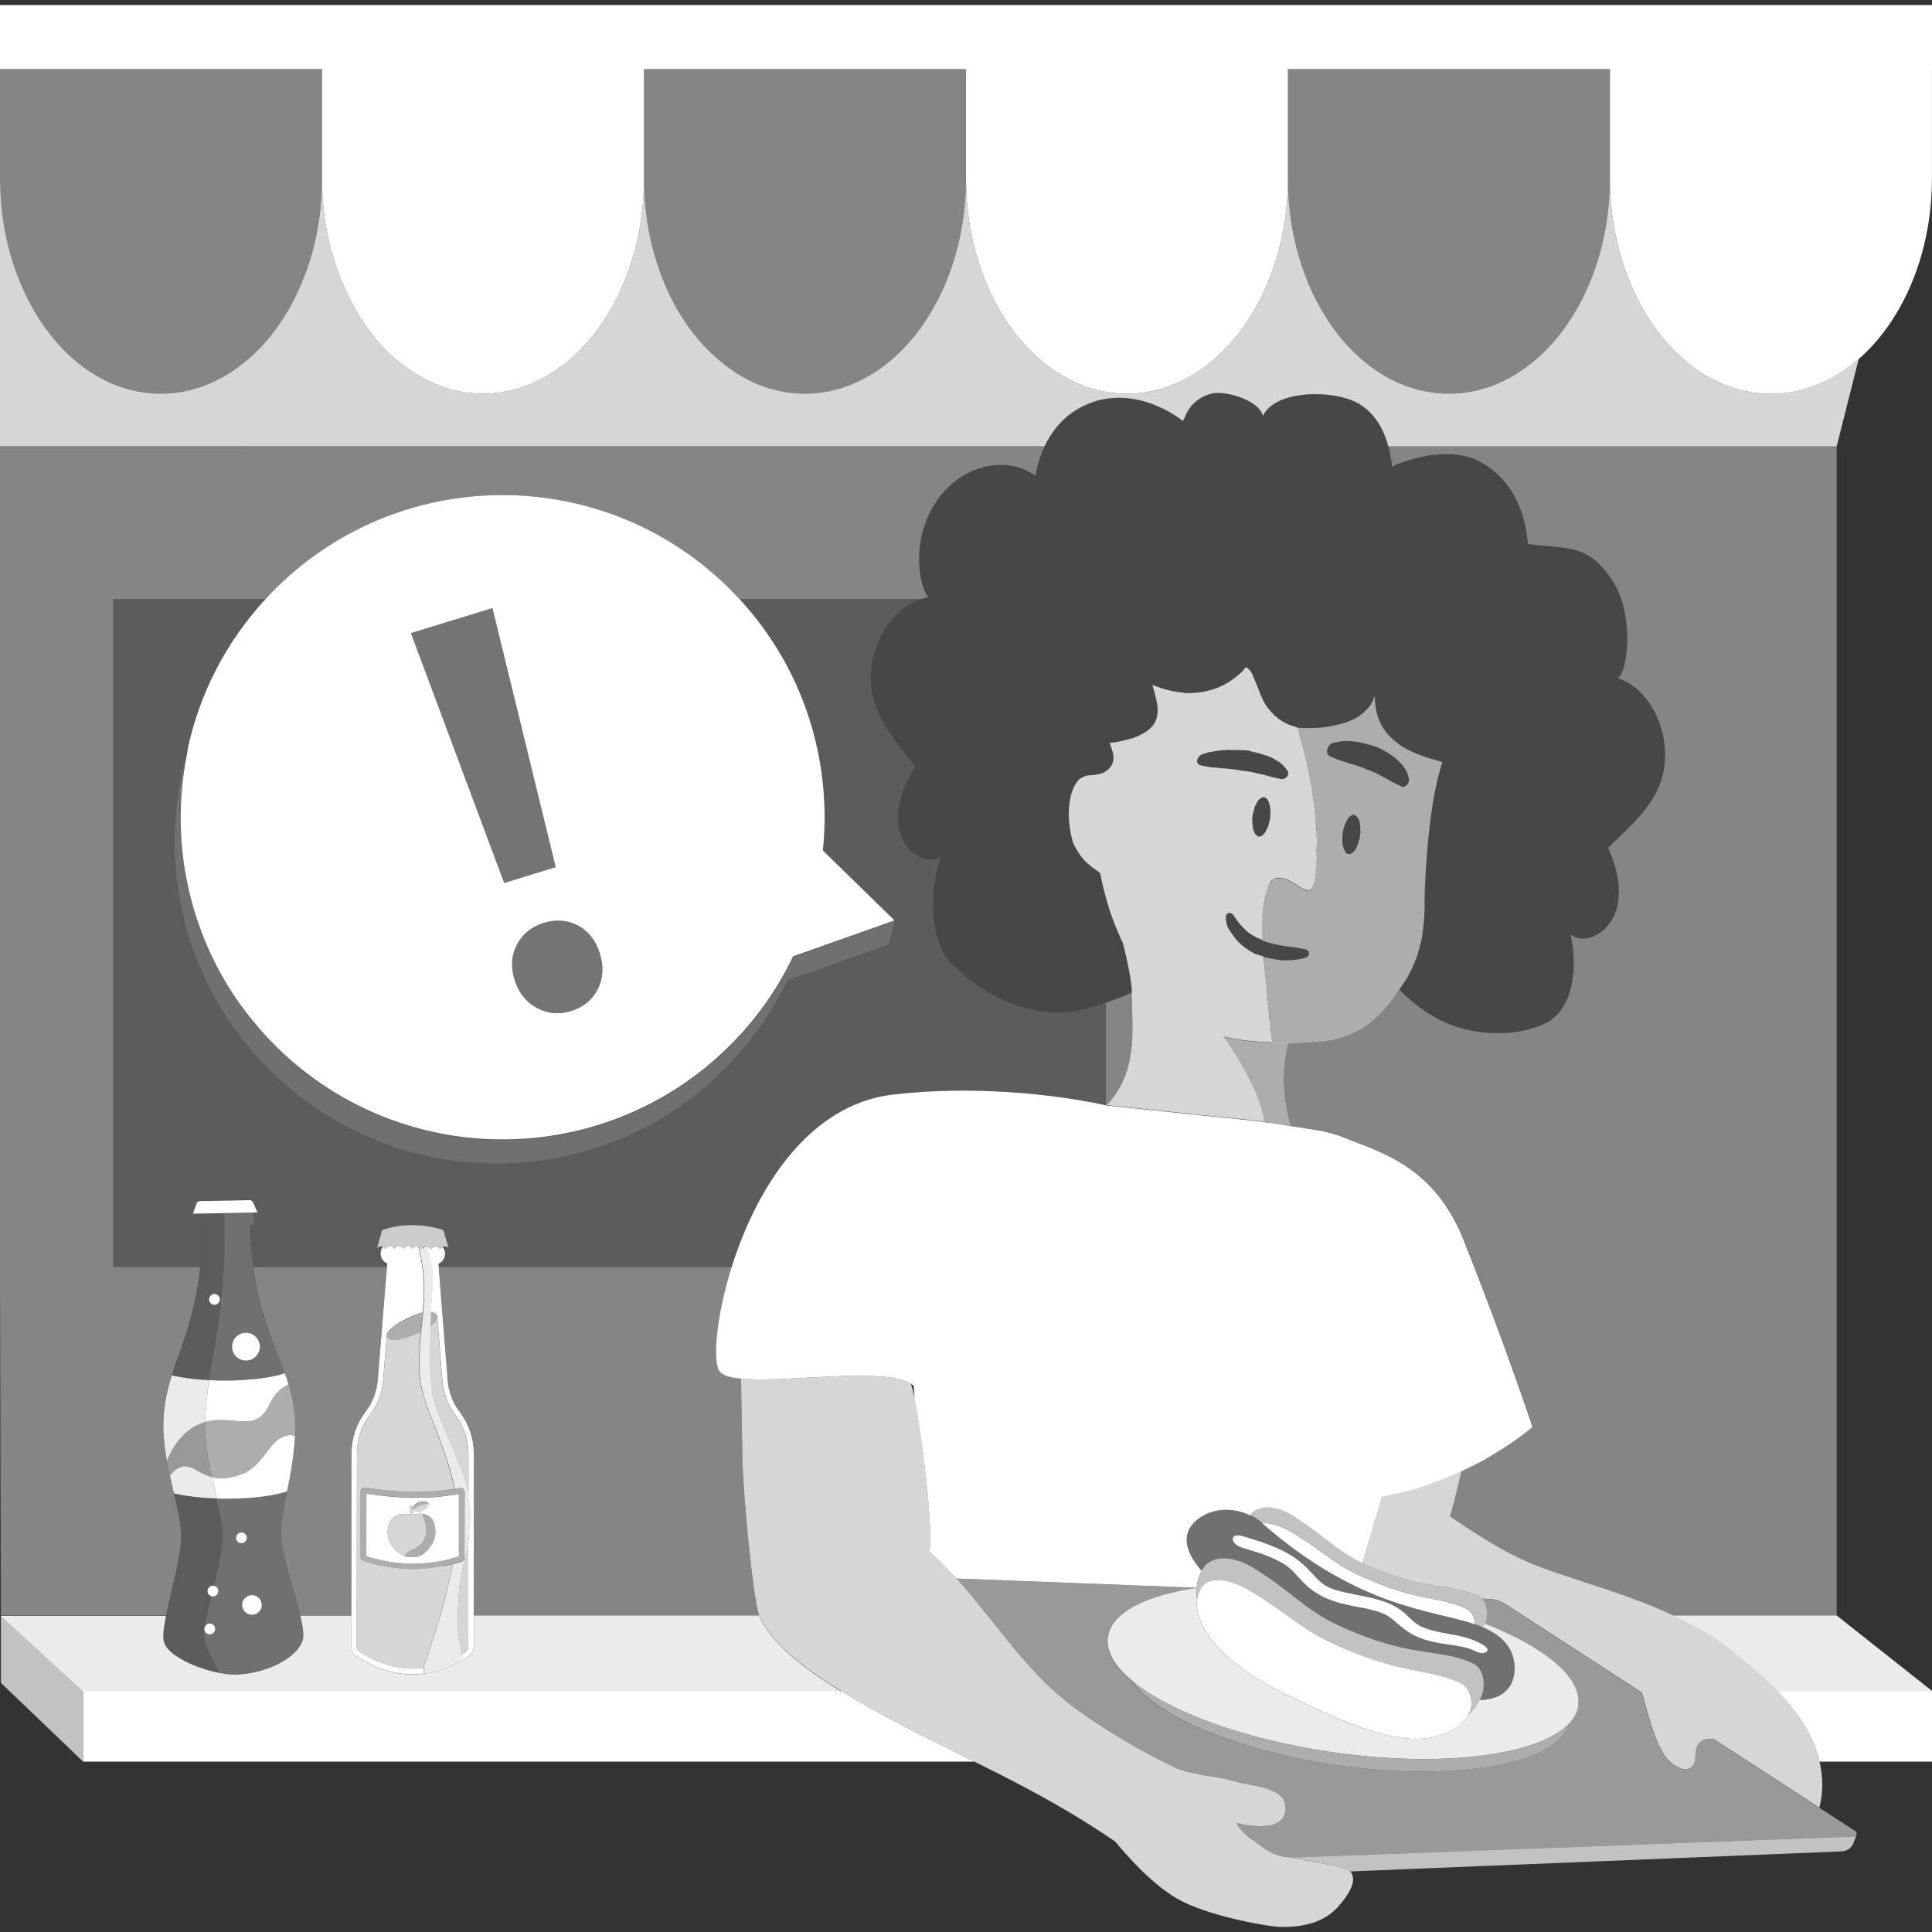
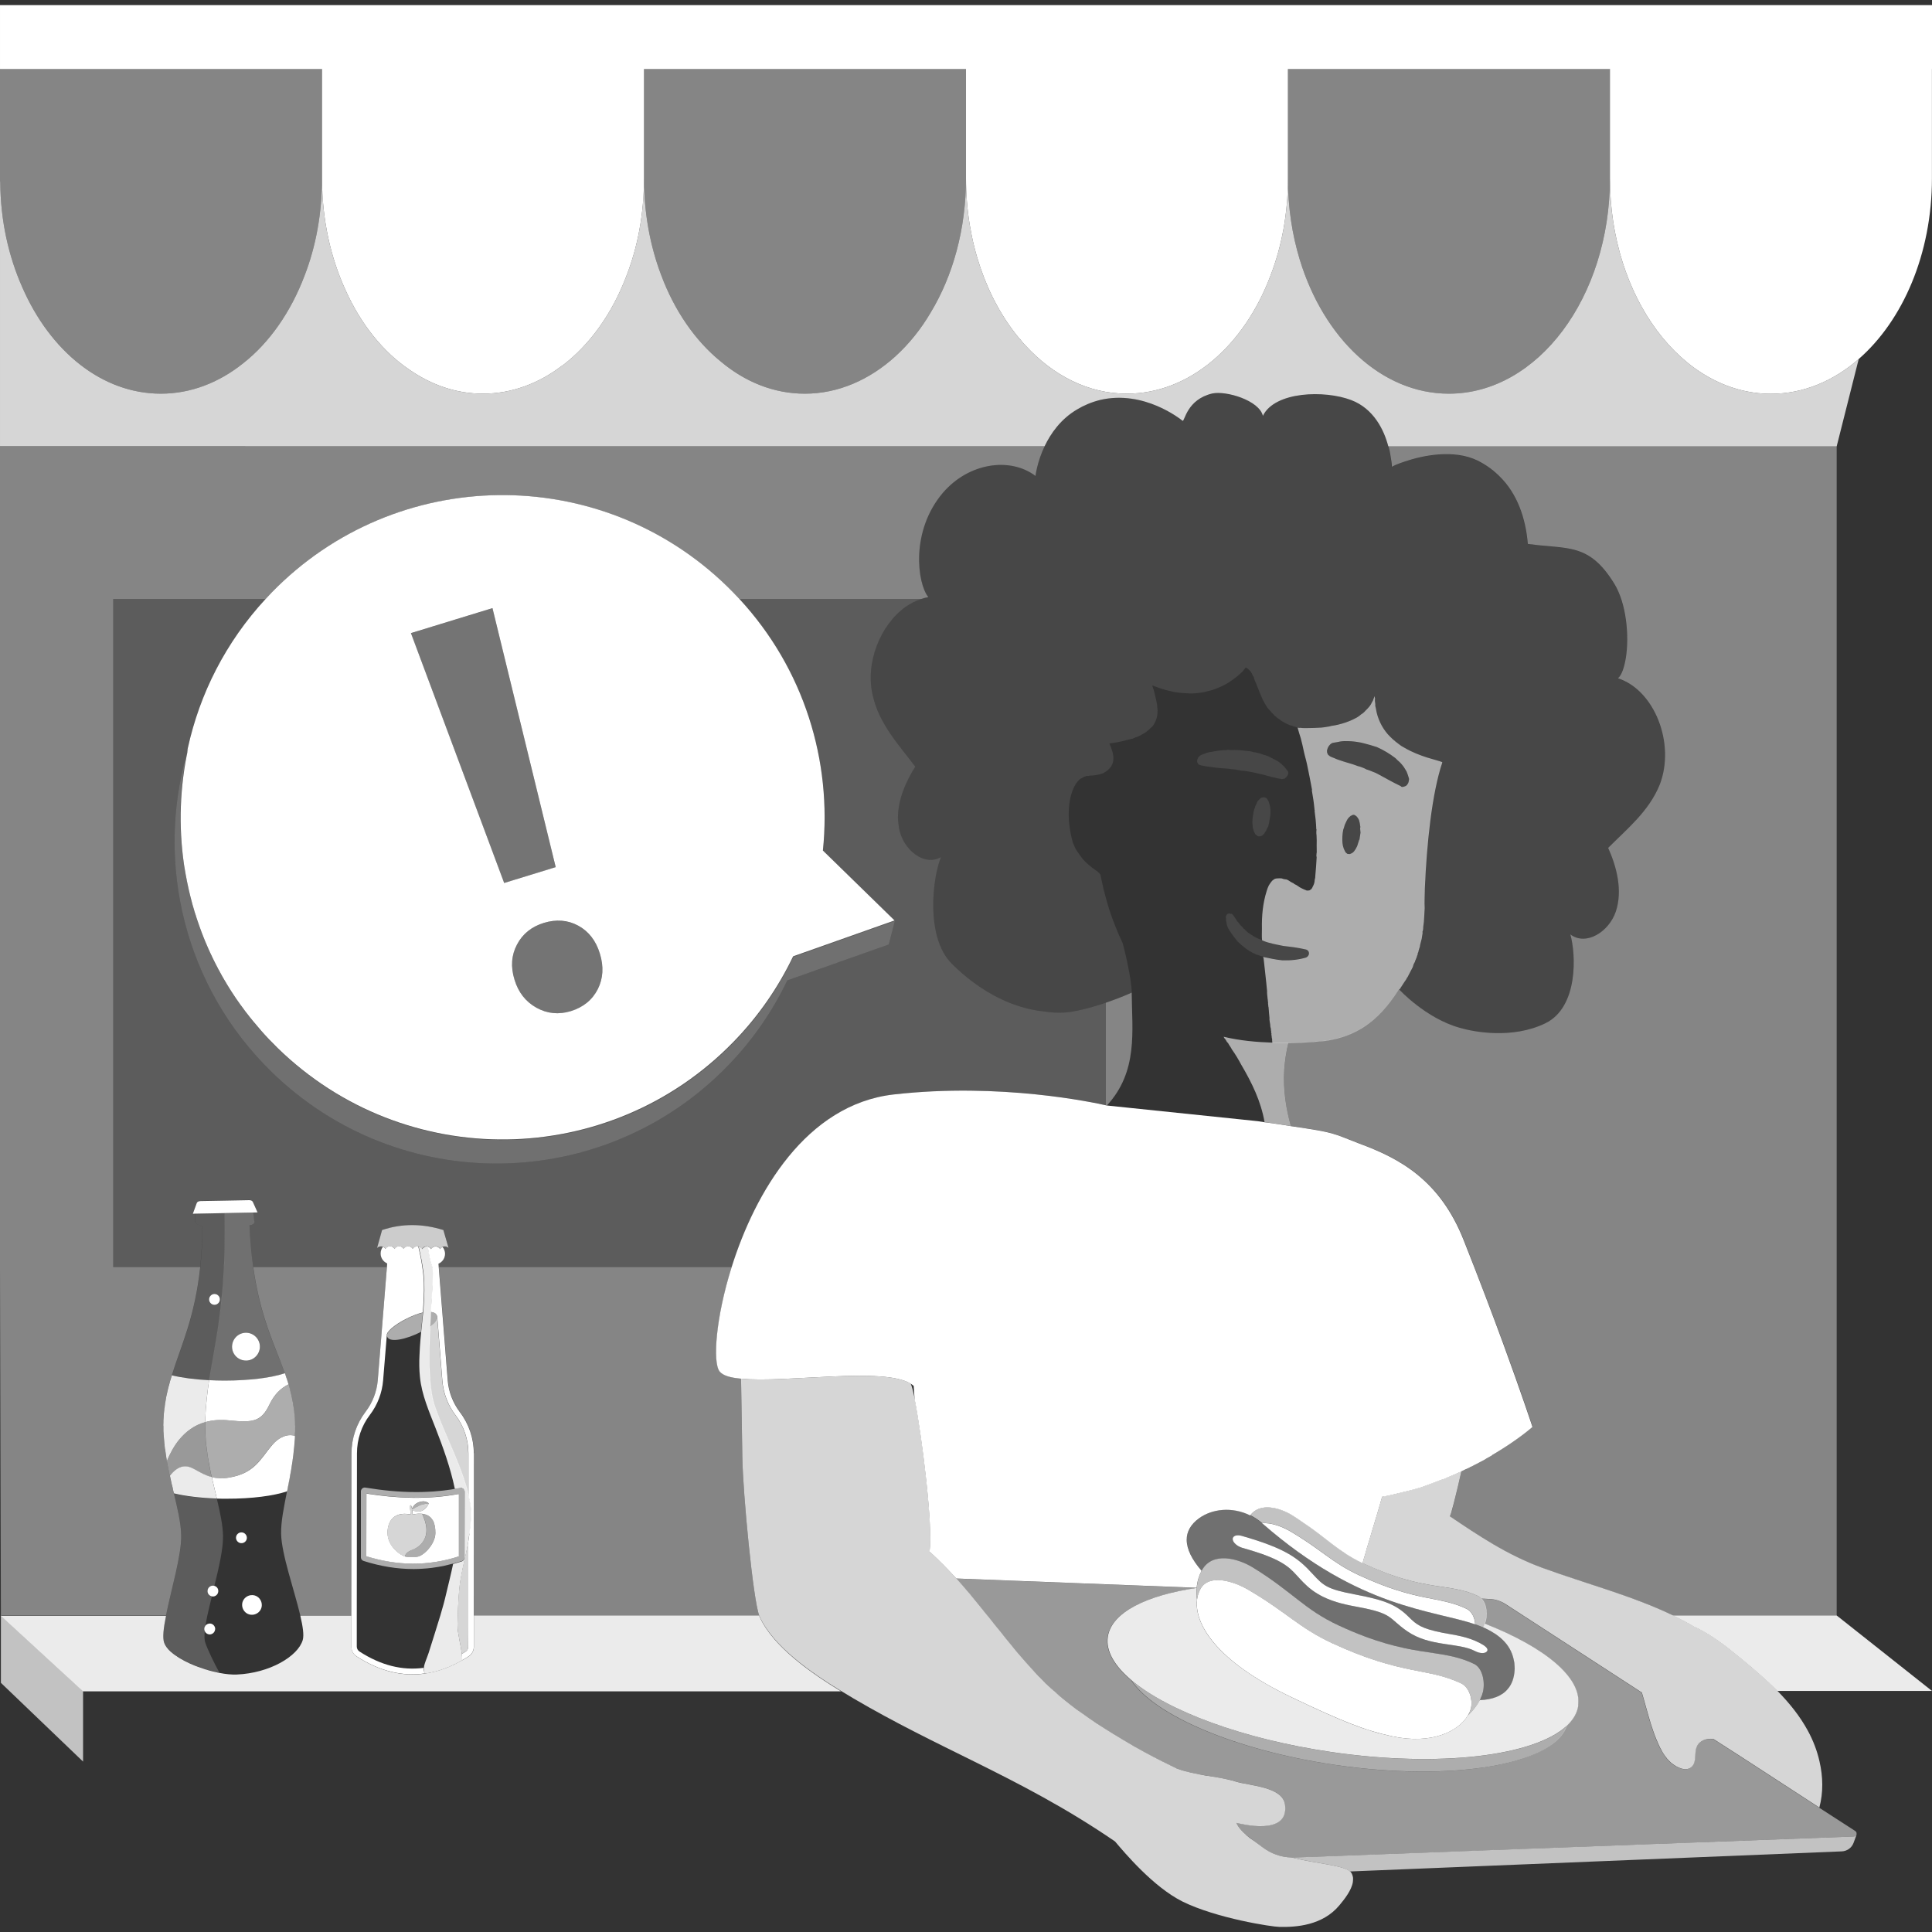
<svg xmlns="http://www.w3.org/2000/svg" viewBox="0 0 300 300">
  <rect x="0" y="0" width="300" height="300" fill="#333333" stroke="none" />
  <g fill="#fff">
    <path d="m 274.99 61.15 c -13.81 0 -25 -14.98 -25 -33.46 0 18.46 -11.21 33.44 -25.01 33.44 -10.45 0 -19.42 -8.59 -23.15 -20.8 -1.19 -3.91 -1.84 -8.15 -1.84 -12.64 0 5.44 -.95 10.54 -2.7 15.08 -4.08 10.87 -12.55 18.36 -22.31 18.36 -5.99 0 -11.44 -2.81 -15.75 -7.49 -.27 -.28 -.58 -.62 -.84 -1 h -.04 c -5.15 -6.15 -8.35 -15.03 -8.35 -24.95 0 7.87 -2.03 15.12 -5.46 20.8 -1.56 2.67 -3.43 4.96 -5.53 6.87 -4 3.62 -8.85 5.77 -14.03 5.77 -4.81 0 -9.27 -1.81 -13.08 -5.01 -3.93 -3.19 -7.17 -7.87 -9.23 -13.4 -1.72 -4.53 -2.67 -9.64 -2.67 -15.03 0 5.54 -.99 10.74 -2.79 15.31 -2.21 5.78 -5.68 10.59 -9.91 13.79 h -.04 c -3.62 2.77 -7.82 4.34 -12.28 4.34 -4.12 0 -7.97 -1.34 -11.4 -3.72 -4.12 -2.77 -7.56 -7.11 -9.92 -12.35 -2.33 -5.06 -3.66 -11.02 -3.66 -17.37 0 5.44 -.95 10.59 -2.71 15.12 -2.13 5.63 -5.45 10.4 -9.53 13.6 -3.74 3 -8.13 4.72 -12.78 4.72 -9.19 0 -17.2 -6.63 -21.51 -16.5 -2.14 -4.82 -3.39 -10.35 -3.43 -16.32 -.04 -.19 -.04 -.43 -.04 -.62 v 41.6 l 162.2 .01 c .96 -2 2.51 -4.24 5.08 -5.74 1 -.6 2.19 -1.12 3.56 -1.46 6.8 -1.58 12.48 2.99 12.8 3.25 .33 .06 .66 -3.32 4.6 -4.25 2.14 -.46 7.28 1.06 7.86 3.47 1.87 -3.83 9.65 -4 13.7 -2.45 3.5 1.32 5.11 4.64 5.77 7.18 h 69.63 l 3.42 -13.55 c -3.92 3.42 -8.6 5.4 -13.63 5.4 z m -274.99 -50.45 v .01 h 249.99 v -.01 z" opacity=".8" />
    <path d="m 171.71 155.7 v 15.92 c .11 .03 .17 .04 .17 .04 4.88 -5.31 3.9 -11.56 3.85 -17.53 -1.09 .5 -2.53 1.06 -4.02 1.57 z" opacity=".4" />
    <path d="m 115.07 214.08 c -1.62 -.15 -2.81 -.5 -3.31 -1.12 -1.09 -1.38 -.62 -8.3 1.87 -16.21 h -45.48 l 1.39 17.57 c .15 1.77 .8 3.49 1.87 4.91 1.41 1.84 2.18 4.09 2.18 6.41 v .08 c 0 5.96 -.01 17.96 -.01 25.13 h 44.31 c -.95 -2.44 -2.53 -18.89 -2.62 -24.57 -.05 -4.06 -.14 -8.12 -.2 -12.2 z" opacity=".4" />
    <path d="m 44.23 213.24 l .27 .78 c 0 .01 .01 .03 .01 .04 .09 .25 .16 .5 .23 .74 .02 .03 .02 .06 .03 .09 .02 .03 .02 .04 .03 .07 .06 .22 .13 .45 .19 .67 0 .03 .01 .04 .01 .07 .08 .26 .15 .54 .21 .82 .07 .27 .13 .55 .17 .84 .02 .01 .02 .04 .02 .06 .05 .26 .1 .53 .14 .81 0 .03 .02 .06 .02 .08 .04 .28 .08 .56 .11 .83 v .09 c .04 .3 .07 .61 .1 .93 .02 .23 .03 .46 .03 .69 .02 .09 .02 .16 .02 .24 0 .16 0 .32 .01 .48 v .69 c 0 .1 -.01 .19 -.01 .28 0 .14 0 .29 -.02 .43 v .26 c -.01 .16 -.03 .32 -.03 .47 -.01 .09 -.01 .16 -.01 .23 -.02 .23 -.05 .45 -.06 .68 v .03 c -.03 .22 -.04 .44 -.07 .65 0 .08 -.02 .16 -.03 .24 -.02 .14 -.03 .29 -.04 .45 -.02 .08 -.03 .17 -.05 .26 -.01 .13 -.03 .27 -.06 .4 -.01 .09 -.03 .19 -.03 .28 -.02 .13 -.04 .28 -.07 .41 l -.04 .26 c -.02 .14 -.04 .29 -.07 .43 -.02 .08 -.02 .15 -.03 .22 -.05 .22 -.08 .42 -.12 .64 0 .01 -.01 .03 -.01 .04 -.03 .21 -.08 .41 -.11 .61 l -.04 .22 c -.03 .14 -.06 .29 -.09 .42 -.01 .09 -.02 .17 -.04 .25 -.03 .13 -.06 .27 -.09 .4 -.01 .09 -.03 .16 -.04 .25 -.04 .16 -.07 .33 -.1 .49 -.49 2.48 -.96 4.73 -.92 6.61 .06 3.16 2.05 8.76 2.98 12.68 h 7.94 c 0 -7.17 .01 -19.18 .01 -25.15 0 -2.35 .77 -4.63 2.19 -6.49 1.09 -1.42 1.74 -3.12 1.89 -4.9 l 1.42 -17.56 h -20.76 c 1.1 7.85 3.35 12.12 4.91 16.49 z" opacity=".4" />
    <path d="m 162.2 69.3 c -1.17 2.47 -1.41 4.6 -1.41 4.6 -4 -3 -10.4 -2 -14.36 2.6 -5.08 5.95 -4.01 14.07 -2.28 16.22 -.38 .07 -.75 .16 -1.12 .29 h -28.22 c -.6 -.65 -1.23 -1.29 -1.87 -1.92 -19.79 -19.29 -51.46 -18.88 -70.74 .91 -.32 .33 -.64 .67 -.95 1.01 h -23.67 v 103.74 h 13.51 c -.83 7.84 -3.01 12.29 -4.41 16.81 -.09 .26 -.16 .53 -.25 .79 0 .02 0 .03 -.01 .06 -.08 .25 -.15 .49 -.21 .76 -.01 .01 -.01 .04 -.01 .07 -.07 .25 -.13 .51 -.21 .77 v .04 c -.07 .28 -.13 .55 -.18 .84 -.05 .28 -.11 .57 -.15 .84 0 .03 0 .05 -.01 .08 -.03 .26 -.08 .53 -.11 .81 -.01 .03 -.01 .06 -.01 .09 -.03 .27 -.06 .55 -.09 .84 v .07 c -.03 .31 -.04 .61 -.05 .93 0 .23 0 .46 -.02 .7 0 .08 0 .16 .02 .23 v .74 c .01 .14 .01 .29 .02 .43 0 .11 0 .19 .02 .28 0 .14 .01 .29 .03 .43 0 .09 .01 .18 .01 .27 .02 .16 .03 .32 .05 .46 .01 .07 .01 .16 .02 .23 .02 .22 .05 .45 .08 .67 0 .01 .01 .04 .01 .06 .03 .2 .06 .42 .09 .62 .01 .07 .01 .16 .03 .23 .03 .15 .04 .29 .07 .45 .01 .09 .03 .16 .04 .25 l .05 .26 c .01 .06 .01 .1 .03 .16 .01 .09 .03 .18 .04 .26 .03 .13 .06 .28 .09 .42 .01 .08 .03 .16 .04 .24 .03 .16 .06 .3 .1 .46 .02 .06 .02 .13 .03 .19 .04 .2 .09 .39 .13 .58 0 .01 .02 .04 .02 .06 0 .03 0 .04 .01 .06 .04 .18 .09 .39 .13 .59 .02 .06 .03 .13 .04 .19 .03 .14 .08 .3 .11 .45 .01 .07 .03 .14 .05 .22 .03 .14 .06 .29 .11 .42 .01 .08 .03 .16 .04 .23 .64 2.65 1.23 5.05 1.26 7.04 .06 3.06 -1.58 8.49 -2.36 12.42 h -25.64 l -.12 -44.85 -.02 -9.25 v -127.45 z" opacity=".4" />
    <path d="m 285.2 69.3 v 181.55 h -25.46 c -6.47 -3.11 -13.5 -4.91 -20.26 -7.37 -5.37 -1.96 -9.87 -4.96 -14.35 -8 .04 -.04 .09 -.17 .16 -.39 .02 -.06 .04 -.12 .06 -.19 .22 -.71 .55 -2.03 .94 -3.67 .04 -.17 .09 -.35 .13 -.54 .16 -.7 .33 -1.45 .51 -2.22 .42 -.2 .83 -.39 1.23 -.57 l .12 -.09 c .32 -.1 .6 -.31 .93 -.45 .44 -.23 .87 -.46 1.32 -.7 .17 -.13 .39 -.25 .61 -.36 .17 -.12 .38 -.19 .55 -.32 l .02 -.04 c 3.99 -2.34 6.28 -4.38 6.28 -4.38 s -1.65 -5.06 -4.5 -12.81 c -1.7 -4.6 -3.79 -10.13 -6.15 -16.11 -3.7 -9.4 -9.97 -12.77 -16.25 -15.08 -4.27 -1.64 -3.61 -1.68 -10.65 -2.71 -.67 -2.42 -1.23 -5.49 -1.02 -8.82 .12 -1.29 .29 -2.73 .65 -4.08 2.63 -.04 5.54 -.33 5.75 -.35 4.56 -.68 8.11 -2.79 11.41 -8.01 l .06 -.04 q 0 .06 -.02 .1 s 4.12 4.48 9.39 5.94 c 2.12 .64 8.17 1.8 13.31 -.7 5.14 -2.51 4.75 -10.74 3.87 -13.8 2.42 1.84 5.99 -.36 7.07 -3.56 1.06 -3.21 .17 -6.84 -1.2 -9.87 2.95 -2.96 6.36 -5.7 8.03 -9.87 2.42 -6.36 -.84 -14.64 -6.5 -16.46 .6 -.55 .97 -1.7 1.22 -3.18 .54 -3.4 .09 -8.45 -1.8 -11.52 -3.96 -6.43 -7.27 -5.3 -13.42 -6.17 -.33 -3.93 -1.6 -7.76 -4.38 -10.48 -.96 -.96 -2.09 -1.8 -3.44 -2.47 -3.74 -1.8 -8.55 -.76 -11.2 .13 -1.28 .41 -2.05 .78 -2.1 .87 .02 -.14 -.01 -.6 -.12 -1.22 -.07 -.55 -.19 -1.25 -.41 -2.02 h 69.63 z" opacity=".4" />
-     <path d="m 151.3 273.54 h -138.4 v -10.97 h 117.7 c .68 .42 1.32 .8 1.91 1.15 6.5 3.82 12.66 6.78 18.79 9.82 z" />
-     <path d="m 300 262.57 v 10.97 h -17.47 c -.37 -1.65 -.99 -3.26 -1.79 -4.73 -1.25 -2.3 -2.9 -4.35 -4.76 -6.24 z" />
    <path d="m 117.92 250.92 c -.02 -.03 -.02 -.04 -.03 -.07 h -44.31 v 4.88 c 0 .6 -.31 1.15 -.8 1.47 -.33 .22 -.67 .42 -1 .6 -1.89 1.09 -3.79 1.77 -5.67 2.05 -3.58 .55 -7.17 -.33 -10.74 -2.64 -.51 -.33 -.8 -.89 -.8 -1.48 v -4.86 h -7.94 c .39 1.67 .6 3.03 .38 3.79 -.74 2.53 -5.14 5.15 -10.26 5.36 -.8 .03 -1.71 -.06 -2.67 -.25 -.12 -.02 -.22 -.04 -.33 -.06 l -.02 -.02 c -.45 -.09 -.91 -.2 -1.38 -.33 -.02 0 -.02 -.02 -.03 -.02 -.1 -.03 -.22 -.06 -.32 -.1 h -.04 c -.44 -.14 -.87 -.29 -1.31 -.45 l -.09 -.04 c -.1 -.03 -.19 -.07 -.28 -.1 -.03 -.02 -.06 -.03 -.1 -.04 -.28 -.12 -.54 -.23 -.81 -.35 -.04 -.03 -.09 -.04 -.12 -.07 -.07 -.03 -.14 -.06 -.22 -.1 -.04 -.02 -.1 -.04 -.14 -.07 -.07 -.03 -.13 -.06 -.19 -.09 l -.17 -.09 c -.06 -.04 -.1 -.07 -.16 -.1 -.1 -.06 -.2 -.12 -.31 -.17 -.04 -.02 -.09 -.04 -.13 -.07 -.06 -.04 -.13 -.07 -.19 -.12 l -.13 -.09 c -.06 -.03 -.12 -.07 -.17 -.12 -.04 -.03 -.09 -.04 -.12 -.07 -.07 -.06 -.14 -.1 -.2 -.14 -.03 -.02 -.06 -.04 -.09 -.06 -.09 -.07 -.16 -.13 -.25 -.2 -.03 -.02 -.06 -.04 -.07 -.06 -.06 -.06 -.12 -.1 -.17 -.14 -.03 -.03 -.06 -.06 -.09 -.07 -.04 -.06 -.1 -.1 -.14 -.14 l -.07 -.07 c -.06 -.06 -.12 -.12 -.16 -.19 -.02 0 -.03 -.02 -.03 -.03 -.06 -.06 -.12 -.13 -.17 -.2 -.02 -.03 -.03 -.04 -.04 -.07 -.04 -.04 -.07 -.1 -.1 -.14 -.02 -.03 -.03 -.04 -.04 -.07 -.03 -.06 -.06 -.1 -.09 -.16 -.02 -.02 -.03 -.04 -.03 -.06 -.03 -.07 -.07 -.14 -.09 -.22 -.28 -.8 -.09 -2.32 .29 -4.18 h -25.64 l 12.76 11.73 h 117.7 c -4.56 -2.79 -10.61 -6.94 -12.68 -11.65 z" opacity=".9" />
    <path d="m 300 262.57 h -24.02 c -1.78 -1.81 -3.76 -3.48 -5.71 -5.1 -2.31 -1.89 -4.69 -3.76 -7.4 -4.97 -.86 -.52 -1.75 -.98 -2.63 -1.42 -.16 -.09 -.34 -.16 -.49 -.23 h 25.45 z" opacity=".9" />
    <path d="m 50 10.71 v 16.98 c 0 5.44 -.95 10.59 -2.71 15.12 -2.13 5.63 -5.45 10.4 -9.53 13.6 -3.74 3 -8.13 4.72 -12.78 4.72 -9.19 0 -17.2 -6.63 -21.51 -16.5 -2.14 -4.82 -3.39 -10.35 -3.43 -16.32 -.04 -.19 -.04 -.43 -.04 -.62 v -16.98 z" opacity=".4" />
    <path d="m 150 10.71 v 16.98 c 0 7.87 -2.03 15.12 -5.46 20.8 -1.56 2.67 -3.43 4.96 -5.53 6.87 -4 3.62 -8.85 5.77 -14.03 5.77 -4.81 0 -9.27 -1.81 -13.08 -5.01 -3.93 -3.19 -7.17 -7.87 -9.23 -13.4 -1.72 -4.53 -2.67 -9.64 -2.67 -15.03 v -16.98 z" opacity=".4" />
    <path d="m 249.99 10.71 v 16.98 c 0 18.46 -11.21 33.44 -25.01 33.44 -10.45 0 -19.42 -8.59 -23.15 -20.8 -1.19 -3.91 -1.84 -8.15 -1.84 -12.64 v -16.98 z" opacity=".4" />
    <path d="m 300 .79 v 9.92 h -.01 v 16.98 c 0 11.75 -4.53 22.09 -11.37 28.06 -3.92 3.42 -8.6 5.4 -13.63 5.4 -13.81 0 -25 -14.98 -25 -33.46 v -16.98 h -50 v 16.98 c 0 5.44 -.95 10.54 -2.7 15.08 -4.08 10.87 -12.55 18.36 -22.31 18.36 -5.99 0 -11.44 -2.81 -15.75 -7.49 -.27 -.28 -.58 -.62 -.84 -1 h -.04 c -5.15 -6.15 -8.35 -15.03 -8.35 -24.95 v -16.98 h -50 v 16.98 c 0 5.54 -.99 10.74 -2.79 15.31 -2.21 5.78 -5.68 10.59 -9.91 13.79 h -.04 c -3.62 2.77 -7.82 4.34 -12.28 4.34 -4.12 0 -7.97 -1.34 -11.4 -3.72 -4.12 -2.77 -7.56 -7.11 -9.92 -12.35 -2.33 -5.06 -3.66 -11.02 -3.66 -17.37 v -16.98 h -50 v -9.92 z" />
    <path d="m 78.29 137.12 l -14.48 -38.8 12.66 -3.88 9.82 40.22 z" opacity=".2" />
    <path d="m 84.44 143.32 c 1.94 -.59 3.73 -.45 5.35 .43 s 2.75 2.33 3.36 4.34 c .62 2.01 .51 3.85 -.32 5.51 -.85 1.67 -2.24 2.81 -4.19 3.42 -1.89 .57 -3.67 .4 -5.34 -.53 s -2.81 -2.38 -3.4 -4.33 c -.63 -2.01 -.49 -3.84 .38 -5.48 .87 -1.66 2.26 -2.77 4.16 -3.36 z" opacity=".2" />
    <path d="m 171.71 155.7 v 15.92 c -1.74 -.39 -16.31 -3.56 -32.93 -1.67 -13.58 1.55 -21.52 15.24 -25.15 26.8 h -45.48 l -.04 -.54 c .59 -.26 1.01 -.85 1.01 -1.55 0 -.39 -.14 -.75 -.38 -1.04 .11 -.05 .21 -.08 .32 -.08 .24 0 .45 .11 .61 .27 l -.81 -2.8 c -3.18 -.99 -6.36 -1.06 -9.52 0 l -.78 2.8 c .16 -.16 .36 -.27 .61 -.27 .1 0 .21 .02 .3 .08 -.22 .29 -.36 .64 -.36 1.04 0 .68 .42 1.28 1.01 1.54 l -.04 .55 h -20.76 c -.28 -1.93 -.48 -4.08 -.58 -6.5 h .08 c .37 -.01 .67 -.26 .67 -.49 l -.19 -1.48 .7 -.02 -.74 -1.64 c -.1 -.23 -.34 -.29 -.58 -.29 l -7.55 .15 c -.27 .01 -.51 .08 -.59 .33 l -.6 1.66 .36 -.02 .03 1.31 c .02 .24 .71 .64 1.09 .64 h .02 c -.02 2.35 -.15 4.45 -.35 6.35 h -13.51 v -103.74 h 23.67 c -6.22 6.73 -10.24 14.75 -12.08 23.14 -.06 .27 -.11 .52 -.15 .77 .06 -.23 .13 -.47 .2 -.7 -1.3 5.93 -1.51 12.05 -.65 18.03 -.87 -5.72 -.71 -11.58 .44 -17.27 -4.85 17.1 -.42 36.23 13.2 49.5 19.79 19.28 51.46 18.87 70.74 -.92 3.92 -4.02 7.01 -8.53 9.3 -13.32 l 15.76 -5.58 .95 -3.66 -15.76 5.58 c -2.29 4.79 -5.38 9.3 -9.29 13.32 -19.28 19.79 -50.96 20.2 -70.75 .92 -.47 -.46 -.93 -.92 -1.37 -1.4 -.08 -.08 -.16 -.16 -.24 -.25 -.18 -.19 -.35 -.37 -.51 -.56 -.16 -.18 -.32 -.36 -.48 -.55 .81 .92 1.67 1.82 2.56 2.69 19.78 19.28 51.46 18.87 70.74 -.92 3.92 -4.02 7.01 -8.53 9.3 -13.32 l 15.75 -5.57 -11.13 -10.86 c 1.43 -13.86 -2.9 -28.18 -12.97 -39.07 h 28.22 c -.86 .28 -1.67 .71 -2.43 1.24 -3.92 2.81 -6.33 8.7 -5.05 13.88 1.01 4.34 4.03 7.55 6.57 10.92 -1.48 2.33 -2.69 5.12 -2.69 7.95 .02 .55 .09 1.06 .16 1.58 .61 3.37 3.92 6.02 6.53 4.51 -1.29 3.02 -2.48 12.41 1.66 16.54 3.51 3.53 8.57 6.87 14.48 7.45 .93 .14 1.87 .2 2.84 .16 1.7 -.07 4.24 -.74 6.61 -1.54 z" opacity=".2" />
    <path d="m 200.44 174.85 c -1.18 -.19 -2.45 -.39 -4.08 -.6 -.55 -3.21 -1.96 -6.11 -3.63 -8.94 -.42 -.78 -.9 -1.61 -1.44 -2.35 -.14 -.32 -.45 -.68 -.6 -1 -.17 -.13 -.29 -.35 -.36 -.51 -.14 -.13 -.22 -.25 -.33 -.46 2.57 .61 5.15 .83 7.56 .91 q .02 -.06 .02 -.1 s 0 .04 .04 .1 c .68 .06 1.55 .04 2.45 .04 -.36 1.35 -.54 2.79 -.65 4.08 -.22 3.34 .35 6.4 1.02 8.82 z" opacity=".6" />
    <path d="m 203.24 148.09 q 0 .04 -.02 .1 c -.09 .23 -.26 .41 -.48 .48 -1.22 .35 -2.44 .46 -3.69 .41 -.94 -.09 -1.92 -.31 -2.9 -.51 l .02 -.04 c -.29 -.04 -.58 -.14 -.87 -.25 -.1 -.02 -.19 -.04 -.28 -.07 -.09 -.04 -.17 -.1 -.25 -.16 -.04 0 -.09 -.02 -.13 -.03 -.03 -.01 -.06 -.03 -.1 -.06 -.09 -.06 -.14 -.07 -.23 -.13 -.19 -.09 -.38 -.16 -.46 -.28 -.04 -.02 -.09 -.07 -.22 -.14 -.23 -.13 -.54 -.44 -.9 -.7 -.17 -.17 -.39 -.36 -.57 -.54 -.77 -.89 -1.41 -1.95 -1.41 -1.95 -.12 -.22 -.19 -.44 -.25 -.64 -.04 -.1 -.03 -.2 -.04 -.36 -.09 -.16 -.1 -.32 -.09 -.46 .02 -.1 0 -.26 -.04 -.36 .02 -.1 .03 -.14 .09 -.19 q 0 -.04 .02 -.1 c 0 -.02 .02 -.03 .02 -.04 .02 -.02 .02 -.03 .04 -.04 l .01 -.04 c .02 -.02 .02 -.03 .02 -.03 s .02 -.01 .03 -.01 h .02 c .06 -.09 .12 -.09 .16 -.07 .02 -.06 .07 -.09 .1 -.04 0 0 .06 .02 .1 .03 l .2 .03 c .06 -.04 .14 .02 .19 .07 .1 .02 .09 .07 .13 .13 l .09 .1 c .13 .13 .19 .33 .32 .46 .09 .12 .16 .28 .25 .39 .13 .12 .25 .29 .33 .41 .09 .06 .09 .12 .13 .17 .22 .19 .44 .42 .55 .6 h .06 c .04 .06 .17 .17 .31 .31 .13 .12 .22 .19 .31 .29 .13 .07 .23 .14 .32 .2 .13 .13 .23 .14 .36 .22 .04 .06 .09 .12 .19 .13 .41 .26 .83 .44 1.31 .61 .1 .02 .1 .07 .19 .09 .94 .39 2.03 .57 3.15 .8 .49 .07 1.09 .12 1.63 .2 .6 .1 1.19 .19 1.77 .33 .35 .06 .6 .35 .54 .7 z" opacity=".1" />
    <path d="m 257.73 121.8 c -1.67 4.17 -5.08 6.91 -8.03 9.87 1.38 3.03 2.27 6.66 1.21 9.87 -1.08 3.19 -4.65 5.4 -7.07 3.55 .87 3.06 1.26 11.29 -3.87 13.8 -5.14 2.5 -11.19 1.34 -13.31 .7 -5.27 -1.45 -9.39 -5.94 -9.39 -5.94 q .02 -.04 .02 -.1 l .05 .02 c .08 -.15 .19 -.28 .27 -.41 .05 -.04 .07 -.1 .07 -.14 .03 .01 .04 -.02 .06 -.05 .01 -.01 .02 -.01 .05 -.04 .21 -.32 .35 -.6 .56 -.92 0 -.05 .05 -.08 .05 -.08 .02 -.06 .02 -.1 .02 -.1 .13 -.14 .2 -.28 .27 -.47 .08 -.13 .15 -.27 .22 -.42 .07 -.13 .16 -.32 .22 -.42 l .01 -.04 c .06 -.09 .08 -.19 .13 -.24 .02 -.1 .09 -.18 .09 -.23 .07 -.14 .1 -.29 .18 -.38 0 -.05 .01 -.1 .07 -.14 .01 -.1 .07 -.19 .08 -.29 .02 -.09 .03 -.15 .09 -.23 .03 -.15 .09 -.19 .09 -.24 .01 -.05 .01 -.1 .09 -.18 0 0 .01 -.11 .01 -.16 .02 -.05 .03 -.09 .09 -.19 l .04 -.23 c 0 -.05 0 -.06 .02 -.08 .01 -.01 .01 -.03 .04 -.03 .01 -.04 .01 -.08 .01 -.08 .03 -.16 .06 -.35 .13 -.5 .02 -.1 .03 -.19 .11 -.29 l .04 -.29 c .1 -.33 .16 -.68 .26 -1.01 l .13 -.84 c .02 -.05 .02 -.09 -.01 -.21 .08 -.23 .13 -.48 .11 -.72 .09 -.55 .13 -1.09 .16 -1.64 .03 -.45 .05 -.9 .08 -1.35 -.06 -.97 .01 -2.02 .02 -3.08 .28 -6.76 1.09 -14.74 2.72 -19.52 -.76 -.32 -3.46 -.79 -5.89 -2.25 -.29 -.14 -.61 -.34 -.92 -.59 -.27 -.2 -.58 -.45 -.85 -.7 -.27 -.24 -.53 -.48 -.79 -.78 -.88 -1.04 -1.58 -2.37 -1.83 -3.96 -.05 -.26 -.13 -.48 -.08 -.73 -.05 -.06 -.03 -.1 -.02 -.2 -.06 0 -.04 -.06 -.04 -.06 -.02 -.2 -.03 -.45 0 -.65 l -.04 -.06 c .01 -.09 0 -.16 0 -.25 -.02 .05 -.03 .11 -.08 .13 -.07 .15 -.1 .29 -.17 .44 -.02 .09 -.03 .14 -.09 .19 -.01 .09 -.07 .19 -.13 .22 -.07 .14 -.09 .24 -.16 .33 -.06 .09 -.13 .19 -.19 .28 -.19 .21 -.37 .43 -.61 .65 -.19 .23 -.42 .43 -.69 .59 -.29 .26 -.58 .47 -.9 .61 -.51 .28 -1.05 .5 -1.57 .67 -.7 .23 -1.44 .42 -2.15 .51 -.22 .07 -.48 .13 -.68 .14 -.32 .06 -.62 .11 -.87 .12 -.67 .04 -1.22 .06 -1.79 .07 -.55 0 -1.05 .03 -1.4 -.03 l -.05 -.01 c -.2 .03 -.4 0 -.45 -.02 -.18 -.08 -.33 -.1 -.52 -.18 -.1 -.02 -.2 -.03 -.33 -.11 -.1 -.01 -.25 -.08 -.39 -.11 -.53 -.23 -1.03 -.47 -1.44 -.79 -.02 -.02 -.03 -.04 -.06 -.05 -.01 -.02 -.03 -.03 -.03 -.05 q -.04 -.01 -.09 -.03 s -.05 0 -.04 -.04 c -.06 -.01 -.1 -.07 -.14 -.07 -.05 -.06 -.09 -.08 -.09 -.12 -.09 -.01 -.15 -.03 -.13 -.07 -.09 -.07 -.09 -.12 -.19 -.13 0 -.02 .01 -.03 .01 -.05 v -.01 h -.05 s -.05 -.01 -.09 -.07 -.07 -.1 -.13 -.12 l .01 -.04 c -.03 -.02 -.05 -.03 -.07 -.05 -.03 -.02 -.04 -.05 -.06 -.08 -.04 -.06 -.1 -.06 -.14 -.12 -.09 -.07 -.13 -.13 -.13 -.13 l .01 -.04 -.3 -.31 -.31 -.35 c -.23 -.39 -.48 -.78 -.67 -1.16 -.21 -.49 -.45 -.98 -.62 -1.46 -.1 -.26 -.22 -.54 -.32 -.8 -.07 -.17 -.14 -.38 -.22 -.54 -.04 -.06 -.03 -.11 -.07 -.17 -.07 -.16 -.11 -.26 -.14 -.38 -.03 -.14 -.06 -.26 -.15 -.36 l -.04 -.02 v -.04 c -.03 -.06 -.02 -.16 -.12 -.22 0 0 -.03 -.06 -.03 -.11 -.04 -.06 -.03 -.1 -.03 -.1 l -.05 -.02 c -.05 0 -.03 -.06 -.08 -.12 0 -.04 .02 -.08 -.04 -.1 l -.09 -.06 -.04 -.05 c -.03 -.12 -.07 -.12 -.13 -.13 0 -.02 .01 -.03 .01 -.03 v -.02 h -.01 c -.02 0 -.02 -.01 -.05 -.01 q -.02 -.05 -.08 -.06 c -.09 -.12 -.22 -.19 -.37 -.26 -.17 .17 -.31 .41 -.49 .62 -.54 .53 -1.25 1.12 -2.13 1.69 -.57 .36 -1.18 .66 -1.82 .91 -.43 .19 -.95 .35 -1.48 .46 -.53 .18 -1.1 .24 -1.66 .3 -.15 .01 -.31 .04 -.47 .04 -.42 .03 -.87 .01 -1.35 -.03 -.19 -.03 -.45 -.01 -.64 -.04 -.55 -.05 -1.09 -.13 -1.62 -.27 -.89 -.18 -1.79 -.49 -2.83 -.89 l -.02 .04 c .05 .1 .06 .26 .11 .36 .02 .12 .11 .22 .13 .38 .18 .74 .37 1.46 .5 2.2 .03 .15 .02 .29 .03 .45 .02 .08 .02 .13 .03 .18 v .03 c 0 .07 0 .13 .02 .2 -.03 .15 0 .26 -.02 .41 -.03 .75 -.29 1.46 -.8 2.13 -.17 .13 -.34 .3 -.52 .48 -.13 .13 -.3 .25 -.46 .38 -.18 .13 -.4 .24 -.61 .36 -.23 .16 -.51 .26 -.83 .42 -.06 -.01 -.16 .01 -.22 .06 -.04 0 -.06 .04 -.1 .04 -.06 .03 -.12 .07 -.16 .07 -.11 .03 -.11 .08 -.17 .08 -.1 0 -.19 .03 -.29 .05 -.05 .02 -.09 .03 -.13 .05 -.06 .01 -.11 .01 -.15 .01 -.06 .03 -.11 .08 -.16 .08 -.06 -.02 -.1 -.02 -.16 .01 -.1 .04 -.22 .07 -.32 .1 -.46 .09 -.88 .22 -1.4 .29 -.31 .04 -.63 .1 -.98 .15 .44 1.03 .67 1.81 .61 2.51 -.01 .23 -.06 .43 -.13 .61 -.03 .07 -.06 .14 -.09 .2 -.04 .1 -.1 .19 -.15 .28 -.05 .07 -.09 .13 -.15 .18 -.07 .09 -.15 .18 -.23 .25 -.06 .07 -.13 .13 -.21 .17 -.07 .06 -.14 .12 -.21 .16 -.15 .11 -.29 .19 -.44 .27 -.85 .31 -1.71 .37 -2.12 .36 v .04 c -.1 -.01 -.21 .03 -.3 .02 -.1 -.02 -.15 -.03 -.2 .01 -.06 .04 -.12 .09 -.18 .07 -.16 .08 -.32 .1 -.43 .24 -.11 .02 -.22 .07 -.32 .14 -.25 .22 -.48 .48 -.69 .8 -.81 1.29 -1.19 3.29 -1.05 5.63 .07 .87 .21 1.8 .42 2.74 .04 .1 .07 .2 .1 .32 .01 .2 .1 .36 .16 .58 .11 .26 .27 .54 .37 .81 .21 .34 .45 .67 .7 1.02 .65 .96 1.6 1.71 2.45 2.31 .08 .03 .13 .07 .21 .13 .2 .16 .37 .36 .49 .53 .13 .7 .29 1.4 .45 2.09 0 .02 .01 .05 .01 .06 v .03 c .02 .07 .05 .16 .06 .23 .02 .03 .02 .06 .03 .09 .09 .36 .19 .71 .28 1.06 .14 .54 .3 1.06 .46 1.6 .03 .1 .07 .2 .1 .32 .19 .56 .38 1.13 .6 1.69 .22 .58 .45 1.18 .69 1.74 .08 .18 .15 .35 .22 .51 .18 .41 .36 .81 .55 1.21 .16 .53 1.34 5.21 1.41 7.59 l -.01 .08 c -1.09 .5 -2.53 1.06 -4.02 1.57 -2.37 .8 -4.91 1.47 -6.61 1.54 -.97 .04 -1.91 -.02 -2.84 -.16 -5.91 -.58 -10.97 -3.92 -14.48 -7.45 -4.14 -4.13 -2.95 -13.52 -1.66 -16.54 -2.61 1.51 -5.92 -1.14 -6.53 -4.51 -.07 -.52 -.14 -1.03 -.16 -1.58 0 -2.83 1.21 -5.62 2.69 -7.95 -2.54 -3.37 -5.56 -6.58 -6.57 -10.92 -1.53 -6.18 2.2 -13.38 7.48 -15.12 .37 -.13 .74 -.22 1.12 -.29 -1.73 -2.15 -2.8 -10.27 2.28 -16.22 3.96 -4.6 10.36 -5.6 14.36 -2.6 0 0 .24 -2.13 1.41 -4.6 .96 -2 2.51 -4.24 5.08 -5.74 1 -.6 2.19 -1.12 3.56 -1.46 6.8 -1.58 12.48 2.99 12.8 3.25 .33 .06 .66 -3.32 4.6 -4.25 2.14 -.46 7.28 1.06 7.86 3.47 1.87 -3.83 9.65 -4 13.7 -2.45 3.5 1.32 5.11 4.64 5.77 7.18 .22 .77 .34 1.47 .41 2.02 .1 .62 .13 1.07 .12 1.22 .05 -.09 .82 -.47 2.1 -.87 2.66 -.89 7.46 -1.93 11.2 -.13 1.35 .66 2.48 1.51 3.44 2.46 2.79 2.72 4.05 6.55 4.38 10.48 6.16 .87 9.47 -.26 13.43 6.17 1.88 3.07 2.33 8.12 1.8 11.52 -.25 1.48 -.63 2.63 -1.22 3.18 5.66 1.81 8.92 10.1 6.5 16.45 z" opacity=".1" />
    <path d="m 223.92 118.33 c -.76 -.32 -3.45 -.8 -5.89 -2.25 -.29 -.14 -.61 -.35 -.91 -.6 -.28 -.2 -.58 -.45 -.86 -.7 -.26 -.25 -.52 -.48 -.78 -.78 -.89 -1.05 -1.58 -2.37 -1.83 -3.96 -.06 -.26 -.13 -.48 -.09 -.73 -.04 -.06 -.03 -.1 -.01 -.2 -.06 0 -.04 -.06 -.04 -.06 -.02 -.2 -.03 -.45 0 -.65 l -.04 -.06 c .02 -.09 0 -.16 0 -.25 -.01 .04 -.03 .1 -.07 .13 -.07 .14 -.1 .29 -.17 .44 -.02 .09 -.03 .14 -.09 .19 -.02 .09 -.07 .19 -.13 .22 -.07 .14 -.09 .25 -.16 .33 -.06 .09 -.13 .19 -.19 .28 -.19 .22 -.38 .44 -.61 .65 -.19 .23 -.42 .44 -.7 .6 -.29 .26 -.58 .46 -.9 .61 -.51 .28 -1.05 .49 -1.57 .67 -.7 .23 -1.44 .42 -2.15 .51 -.22 .07 -.48 .13 -.68 .14 -.32 .06 -.62 .1 -.87 .12 -.67 .04 -1.22 .06 -1.79 .07 -.55 0 -1.06 .03 -1.41 -.03 l -.04 -.01 c -.2 .03 -.41 0 -.45 -.02 .16 .58 .32 1.12 .49 1.64 .19 .68 .33 1.36 .48 2.05 .14 .67 .35 1.31 .49 1.99 .29 1.36 .54 2.66 .78 3.96 l -.02 .04 c -.02 .1 .02 .2 .04 .36 .13 .77 .26 1.55 .33 2.32 .03 .14 .02 .25 .04 .41 0 0 .04 0 .03 .06 l -.02 .1 c .14 .97 .22 1.84 .26 2.8 v .06 h .04 c -.02 .1 -.03 .22 -.03 .33 v .17 c -.02 .09 .02 .25 .03 .41 .03 .51 .04 1.02 .02 1.57 0 .29 0 .55 .01 .86 .02 .12 0 .28 -.03 .41 v .09 c -.04 .2 -.02 .35 .02 .51 -.06 1 -.12 1.94 -.22 2.99 .02 .16 -.06 .35 -.09 .54 0 .31 -.1 .64 -.25 .93 -.07 .09 -.09 .19 -.09 .19 -.06 .09 -.07 .13 -.13 .22 -.06 .04 -.07 .1 -.13 .13 h -.04 c -.07 .09 -.13 .13 -.17 .12 -.06 .04 -.16 .03 -.26 .02 -.04 .04 -.2 .02 -.29 -.04 -.04 -.02 -.13 -.07 -.23 -.09 -.25 -.09 -.46 -.23 -.76 -.38 -.13 -.12 -.32 -.2 -.49 -.33 -.14 -.07 -.33 -.14 -.46 -.28 -.33 -.14 -.6 -.33 -.83 -.48 -.1 -.02 -.14 -.07 -.19 -.09 -.06 0 -.1 -.02 -.1 -.02 l -.29 -.04 c -.1 -.02 -.25 -.04 -.39 -.12 -.25 -.03 -.45 -.02 -.7 0 -.04 -.02 -.1 .02 -.14 .02 h -.01 c -.1 -.02 -.1 .04 -.2 .03 l -.02 .04 c -.04 0 -.09 -.02 -.1 .03 -.02 0 -.04 .01 -.07 .03 v .02 h -.02 c -.02 .02 -.03 .03 -.03 .04 -.03 .03 -.06 .03 -.07 .04 -.03 .02 -.04 .03 -.04 .04 q -.06 .04 -.1 .07 c -.19 .23 -.39 .49 -.52 .73 -.14 .29 -.25 .57 -.33 .86 -.61 1.92 -.78 3.9 -.74 5.88 0 .61 -.04 1.2 .02 1.77 .1 .02 .1 .07 .19 .09 .94 .39 2.03 .57 3.15 .8 .49 .07 1.09 .12 1.63 .2 .6 .1 1.19 .19 1.77 .33 .35 .06 .6 .35 .54 .7 q 0 .04 -.02 .1 c -.09 .23 -.26 .41 -.48 .48 -1.22 .35 -2.44 .46 -3.69 .41 -.94 -.09 -1.92 -.31 -2.9 -.51 -.02 .1 .03 .2 .06 .26 v .06 c .16 1.23 .26 2.51 .41 3.74 .04 .41 .07 .81 .12 1.22 -.02 .35 .03 .71 .07 1.07 v .04 c 0 .07 .03 .12 .02 .16 .04 .1 .02 .26 .04 .36 .04 .1 .03 .2 .02 .31 l .06 .57 c .04 0 .03 .1 .03 .14 .06 .57 .07 1.07 .14 1.6 q -.02 .04 -.02 .09 c .04 .32 .06 .57 .12 .83 .03 .16 0 .31 .04 .41 .03 .12 .06 .22 .09 .38 0 .03 -.02 .04 -.02 .09 s .02 .09 .03 .12 v .06 c 0 .04 .04 .04 .03 .1 l -.03 .14 .04 .06 .03 .14 -.02 .06 c -.02 .09 .03 .14 .03 .2 .02 .1 .02 .2 .03 .31 .01 .1 .04 .2 .07 .32 -.02 .03 -.02 .07 -.02 .12 .02 .06 .03 .1 .02 .13 0 .04 -.02 .1 .03 .16 0 0 0 .04 .04 .1 .68 .06 1.55 .04 2.45 .04 2.63 -.04 5.54 -.33 5.75 -.35 4.56 -.68 8.11 -2.79 11.41 -8.01 l .06 -.04 .06 .01 c .07 -.14 .19 -.28 .26 -.41 .06 -.04 .07 -.1 .07 -.14 .03 .02 .04 -.01 .06 -.04 0 -.02 .02 -.03 .02 -.04 .19 -.32 .39 -.6 .6 -.91 0 -.06 .06 -.09 .06 -.09 .02 -.06 .02 -.1 .02 -.1 .13 -.13 .2 -.28 .28 -.46 .07 -.13 .14 -.28 .22 -.42 .07 -.13 .16 -.32 .22 -.42 l .02 -.04 c .06 -.09 .07 -.19 .13 -.23 .02 -.1 .09 -.19 .09 -.23 l .12 -.39 c .06 -.04 .07 -.09 .07 -.13 .07 -.1 .13 -.19 .14 -.29 .02 -.09 .03 -.14 .09 -.23 .03 -.14 .09 -.19 .09 -.23 .02 -.06 .02 -.1 .09 -.19 0 0 .02 -.1 .02 -.16 .01 -.04 .03 -.09 .09 -.19 l .04 -.23 c 0 -.04 0 -.06 .02 -.07 v -.03 c .06 -.04 .06 -.09 .06 -.09 .03 -.16 .06 -.35 .13 -.49 .02 -.1 .03 -.19 .1 -.29 l .04 -.29 c .1 -.33 .16 -.68 .26 -1.02 l .13 -.84 c .02 -.04 .02 -.09 -.02 -.2 .09 -.23 .13 -.48 .12 -.73 .09 -.55 .13 -1.09 .16 -1.64 .03 -.45 .04 -.9 .07 -1.35 -.06 -.97 .02 -2.02 .03 -3.08 .28 -6.76 1.09 -14.74 2.71 -19.52 z m -12.86 12.06 c -.12 .33 -.22 .73 -.32 1 -.31 .67 -.62 1.06 -.99 1.16 -.12 .09 -.22 .07 -.26 .06 l -.1 -.01 c -.06 .04 -.14 -.03 -.19 -.03 -.1 -.07 -.14 -.13 -.23 -.19 -.04 -.06 -.12 -.17 -.16 -.28 -.12 -.22 -.22 -.49 -.28 -.76 -.12 -.52 -.12 -1.22 -.04 -1.97 l .09 -.54 c .09 -.19 .12 -.39 .19 -.58 .02 -.04 .02 -.09 .02 -.09 .1 -.29 .25 -.52 .32 -.71 .16 -.33 .35 -.55 .57 -.71 0 0 .02 -.06 .06 -.04 .01 -.06 .06 -.04 .1 -.04 .13 -.13 .29 -.14 .44 -.13 .13 .07 .28 .14 .41 .28 .09 .12 .13 .16 .2 .28 .13 .17 .19 .44 .25 .7 .03 .16 .06 .32 .07 .46 .04 .12 .02 .26 -.01 .41 .03 .2 .04 .41 .06 .61 l -.17 1.13 z m 7.68 -9.01 c -.02 .1 -.07 .14 -.09 .25 -.06 .09 -.13 .17 -.19 .28 -.06 .03 -.13 .13 -.23 .16 -.16 .07 -.28 .1 -.42 .13 h -.06 c -.02 0 -.02 -.02 -.03 -.02 l -.12 -.01 -.04 -.06 -.09 -.06 c -1.03 -.48 -1.96 -1.02 -2.93 -1.54 -.32 -.19 -.65 -.35 -.97 -.51 -.44 -.16 -.9 -.39 -1.38 -.52 -.23 -.13 -.42 -.22 -.67 -.31 -.23 -.09 -.46 -.17 -.71 -.22 l -.71 -.26 c -.25 -.09 -.49 -.13 -.73 -.22 -.25 -.09 -.48 -.12 -.73 -.22 -.52 -.17 -1 -.31 -1.48 -.54 -.23 -.09 -.46 -.17 -.7 -.31 l -.04 -.06 c -.06 -.02 -.14 -.07 -.19 -.13 -.03 -.1 -.12 -.22 -.14 -.28 -.04 -.1 -.02 -.26 -.04 -.36 .03 -.19 .1 -.38 .19 -.57 .07 -.14 .19 -.28 .32 -.41 .06 -.04 .12 -.13 .22 -.17 .06 -.04 .12 -.03 .17 -.07 .26 -.06 .51 -.07 .77 -.13 .48 -.12 .93 -.14 1.38 -.13 .57 -.01 1.1 .03 1.65 .12 .39 .06 .73 .12 1.07 .22 .67 .16 1.29 .36 1.97 .57 1.03 .46 2 1.03 2.9 1.73 .2 .23 .44 .42 .65 .61 .22 .23 .39 .41 .6 .7 .16 .23 .32 .51 .48 .78 .1 .26 .25 .64 .35 1.02 .07 .16 -.02 .35 -.04 .54 z" opacity=".6" />
    <path d="m 211.24 129.26 l -.17 1.13 c -.12 .33 -.22 .73 -.32 1 -.31 .67 -.62 1.06 -.99 1.16 -.12 .09 -.22 .07 -.26 .06 l -.1 -.01 c -.06 .04 -.14 -.03 -.19 -.03 -.1 -.07 -.14 -.13 -.23 -.19 -.04 -.06 -.12 -.17 -.16 -.28 -.12 -.22 -.22 -.49 -.28 -.76 -.12 -.52 -.12 -1.22 -.04 -1.97 l .09 -.54 c .09 -.19 .12 -.39 .19 -.58 .02 -.04 .02 -.09 .02 -.09 .1 -.29 .25 -.52 .32 -.71 .16 -.33 .35 -.55 .57 -.71 0 0 .02 -.06 .06 -.04 .01 -.06 .06 -.04 .1 -.04 .13 -.13 .29 -.14 .44 -.13 .13 .07 .28 .14 .41 .28 .09 .12 .13 .16 .2 .28 .07 .17 .19 .44 .25 .7 .03 .16 .06 .32 .07 .46 .04 .12 .02 .26 -.01 .41 .03 .2 .04 .41 .06 .61 z" opacity=".1" />
    <path d="m 218.74 121.38 c -.02 .1 -.07 .14 -.09 .25 -.06 .09 -.13 .17 -.19 .28 -.06 .03 -.13 .13 -.23 .16 -.16 .07 -.28 .1 -.42 .13 h -.06 c -.02 0 -.02 -.02 -.03 -.02 -.03 -.01 -.07 -.06 -.16 -.07 l -.09 -.06 c -1.03 -.48 -1.96 -1.02 -2.93 -1.54 -.32 -.19 -.65 -.35 -.97 -.51 -.44 -.16 -.9 -.39 -1.38 -.52 -.23 -.13 -.42 -.22 -.67 -.31 -.23 -.09 -.46 -.17 -.71 -.22 l -.71 -.26 c -.25 -.09 -.49 -.13 -.73 -.22 -.25 -.09 -.48 -.12 -.73 -.22 -.52 -.17 -1 -.31 -1.48 -.54 -.23 -.09 -.46 -.22 -.7 -.36 h -.04 c -.06 -.02 -.14 -.07 -.19 -.13 -.03 -.1 -.12 -.22 -.14 -.28 -.04 -.1 -.02 -.26 -.04 -.36 .03 -.19 .1 -.38 .19 -.57 .07 -.14 .19 -.28 .32 -.41 .06 -.04 .12 -.13 .22 -.17 .06 -.04 .12 -.03 .17 -.07 .26 -.06 .51 -.07 .77 -.13 .46 -.07 .87 -.1 1.38 -.13 .57 -.01 1.1 .03 1.65 .12 .39 .06 .73 .12 1.07 .22 .67 .16 1.29 .36 1.97 .57 1.03 .46 2 1.03 2.9 1.73 .2 .23 .44 .42 .65 .61 .22 .23 .39 .41 .6 .7 .16 .23 .32 .51 .48 .78 .1 .26 .25 .64 .35 1.02 .07 .16 -.02 .35 -.04 .54 z" opacity=".1" />
-     <path d="m 204.46 132.61 v -.09 c 0 -.12 -.02 -.26 -.03 -.42 l .04 -.84 c .03 -.55 .01 -1.06 -.02 -1.57 -.02 -.16 -.04 -.32 -.03 -.41 v -.17 c -.02 -.12 0 -.23 -.02 -.33 0 0 -.06 -.02 -.04 -.06 0 -.96 -.1 -1.89 -.22 -2.8 l .02 -.1 c .02 -.06 -.03 -.06 -.03 -.06 -.03 -.16 -.02 -.26 -.04 -.41 -.07 -.77 -.2 -1.55 -.33 -2.32 -.03 -.16 -.06 -.26 -.04 -.36 l .02 -.04 c -.25 -1.31 -.49 -2.6 -.78 -3.96 -.14 -.68 -.35 -1.32 -.49 -1.99 -.14 -.68 -.33 -1.36 -.52 -2.05 -.13 -.52 -.29 -1.06 -.45 -1.64 -.19 -.09 -.33 -.1 -.52 -.19 -.1 -.02 -.2 -.03 -.33 -.1 -.1 -.02 -.25 -.09 -.39 -.12 -.52 -.23 -1.03 -.46 -1.44 -.78 -.02 -.03 -.03 -.04 -.06 -.06 -.03 0 -.06 0 -.09 -.01 q .02 -.04 -.03 -.06 t -.1 -.02 c 0 -.04 -.04 -.06 -.09 -.1 -.04 -.06 -.09 -.07 -.09 -.12 -.09 -.02 -.14 -.03 -.13 -.07 -.09 -.07 -.09 -.12 -.19 -.13 0 -.02 .01 -.03 .01 -.04 0 -.02 -.01 -.02 -.06 -.02 0 0 -.04 -.02 -.09 -.07 -.04 -.06 -.07 -.1 -.13 -.12 -.01 -.03 -.04 -.06 -.06 -.09 -.03 -.03 -.04 -.06 -.06 -.09 -.04 -.06 -.1 -.06 -.14 -.12 -.09 -.07 -.13 -.13 -.13 -.13 l -.29 -.35 -.31 -.35 c -.23 -.39 -.48 -.78 -.67 -1.16 -.22 -.49 -.45 -.99 -.62 -1.47 -.1 -.26 -.22 -.54 -.32 -.8 -.07 -.17 -.14 -.38 -.22 -.54 -.04 -.06 -.03 -.12 -.07 -.17 -.07 -.16 -.12 -.26 -.14 -.38 -.07 -.16 -.16 -.28 -.19 -.38 v -.04 c -.03 -.06 -.02 -.16 -.12 -.22 0 0 -.03 -.06 -.03 -.12 -.04 -.06 -.03 -.1 -.09 -.12 -.04 0 -.03 -.06 -.07 -.12 0 -.04 .02 -.09 -.04 -.1 l -.09 -.06 -.04 -.06 c -.03 -.12 -.07 -.12 -.13 -.13 0 -.02 .02 -.03 .02 -.03 s 0 -.02 -.02 -.02 -.02 -.02 -.04 -.02 q -.03 -.04 -.09 -.06 c -.09 -.12 -.22 -.19 -.36 -.26 -.17 .17 -.32 .41 -.49 .62 -.54 .52 -1.25 1.12 -2.13 1.68 -.57 .36 -1.18 .67 -1.81 .91 -.44 .19 -.96 .35 -1.48 .46 -.54 .17 -1.1 .23 -1.67 .29 -.14 .02 -.31 .04 -.46 .04 -.44 .04 -.89 .06 -1.35 .03 l -.64 -.1 c -.55 -.04 -1.09 -.13 -1.63 -.26 -.89 -.19 -1.79 -.49 -2.83 -.9 l -.02 .04 c .04 .1 .12 .22 .1 .36 .03 .12 .12 .22 .13 .38 .19 .74 .38 1.47 .51 2.21 .03 .14 .02 .29 .03 .45 l .06 .02 c -.02 .06 -.03 .12 -.03 .16 v .03 c 0 .07 0 .13 .02 .2 -.03 .14 0 .26 -.02 .41 -.03 .76 -.29 1.47 -.8 2.13 -.12 .14 -.31 .31 -.48 .48 -.17 .13 -.35 .31 -.51 .38 -.17 .13 -.39 .25 -.61 .36 -.23 .16 -.51 .26 -.83 .42 -.06 -.02 -.16 .01 -.22 .06 l -.12 .09 c -.06 .04 -.1 .03 -.14 .03 -.12 .03 -.12 .07 -.17 .07 -.1 0 -.19 .03 -.29 .06 l -.13 .04 c -.06 .02 -.12 .04 -.16 .06 -.04 .04 -.1 .03 -.14 .03 -.06 -.02 -.1 -.02 -.16 .02 -.1 .04 -.22 .07 -.32 .1 -.46 .09 -.89 .22 -1.41 .29 -.31 .04 -.62 .1 -.97 .14 .44 1.03 .67 1.81 .61 2.51 -.02 .23 -.06 .44 -.13 .61 -.03 .07 -.06 .14 -.09 .2 -.04 .1 -.1 .19 -.16 .28 -.04 .07 -.09 .13 -.14 .19 -.07 .09 -.14 .17 -.23 .25 -.06 .07 -.13 .13 -.2 .17 -.07 .06 -.14 .12 -.22 .16 -.14 .1 -.29 .19 -.44 .26 -.86 .32 -1.71 .38 -2.12 .36 v .04 c -.1 -.02 -.22 .03 -.31 .02 -.1 -.02 -.14 -.03 -.2 .02 -.06 .04 -.12 .09 -.17 .07 -.16 .07 -.32 .1 -.44 .23 -.1 .03 -.22 .07 -.32 .14 -.25 .22 -.48 .48 -.68 .8 -.81 1.29 -1.19 3.29 -1.06 5.63 .07 .87 .22 1.8 .42 2.74 .04 .1 .07 .2 .1 .32 .02 .2 .1 .36 .16 .58 .12 .26 .28 .54 .42 .81 .2 .33 .41 .67 .65 1.02 .65 .96 1.6 1.71 2.45 2.31 .07 .03 .13 .07 .2 .13 .2 .13 .38 .32 .51 .48 l -.02 .06 c .13 .7 .29 1.39 .45 2.09 0 .02 .02 .04 .02 .06 v .03 c .02 .07 .04 .16 .06 .23 .02 .03 .02 .06 .03 .09 .09 .36 .19 .71 .28 1.06 .14 .54 .31 1.06 .46 1.6 .03 .1 .07 .2 .1 .32 .19 .57 .38 1.13 .6 1.7 .22 .58 .45 1.18 .7 1.74 .07 .17 .14 .35 .22 .51 .17 .41 .36 .81 .55 1.2 .16 .54 1.34 5.21 1.41 7.59 l -.02 .09 c .06 5.96 1.03 12.22 -3.85 17.53 l 23.49 2.44 .99 .16 c -.55 -3.21 -1.96 -6.11 -3.63 -8.94 -.42 -.78 -.9 -1.61 -1.44 -2.35 -.14 -.32 -.45 -.68 -.6 -1 -.17 -.13 -.29 -.35 -.36 -.51 -.14 -.13 -.22 -.25 -.33 -.46 2.57 .61 5.15 .83 7.56 .91 q .02 -.06 .02 -.1 c -.04 -.06 -.03 -.12 -.03 -.16 .02 -.03 0 -.07 -.02 -.13 l -.04 -.13 c 0 -.1 -.01 -.2 -.01 -.31 -.02 -.1 -.02 -.2 -.03 -.31 0 -.06 -.04 -.12 -.03 -.2 l -.03 -.06 .01 -.14 -.04 -.06 -.02 -.16 .02 -.09 v -.06 c -.02 -.03 -.03 -.07 -.03 -.12 -.02 -.03 -.02 -.07 -.03 -.1 .01 -.1 -.02 -.25 -.04 -.36 -.04 -.1 -.02 -.25 -.04 -.41 -.06 -.26 -.07 -.51 -.12 -.83 0 -.04 -.04 -.06 -.03 -.1 -.03 -.51 -.04 -1.06 -.1 -1.58 0 -.04 .02 -.14 -.03 -.14 l -.06 -.57 c .02 -.1 .03 -.2 -.02 -.31 l -.09 -.36 .03 -.16 v -.04 c -.04 -.36 -.09 -.73 -.07 -1.07 -.04 -.41 -.07 -.81 -.12 -1.22 -.14 -1.23 -.25 -2.51 -.41 -3.74 v -.06 c -.03 -.06 -.07 -.16 -.06 -.26 l .02 -.04 c -.29 -.04 -.58 -.14 -.87 -.25 -.1 -.02 -.19 -.04 -.28 -.07 s -.17 -.07 -.25 -.1 c -.04 -.04 -.09 -.06 -.13 -.09 -.03 -.01 -.06 -.03 -.1 -.06 -.09 -.06 -.14 -.07 -.23 -.13 -.19 -.09 -.38 -.16 -.46 -.28 -.04 -.02 -.09 -.07 -.22 -.14 -.23 -.13 -.55 -.39 -.9 -.7 -.17 -.17 -.39 -.36 -.57 -.54 -.77 -.89 -1.41 -1.95 -1.41 -1.95 -.12 -.22 -.19 -.44 -.25 -.64 -.04 -.1 -.03 -.2 -.04 -.36 -.09 -.16 -.1 -.32 -.09 -.46 .02 -.1 0 -.26 -.04 -.36 .02 -.1 .03 -.14 .09 -.19 q 0 -.04 .02 -.1 c 0 -.02 .02 -.03 .02 -.04 v -.04 h .04 l .01 -.04 c .02 -.02 .02 -.03 .02 -.03 v -.03 l .03 .02 h .02 c .06 -.09 .12 -.09 .16 -.07 .02 -.06 .07 -.09 .1 -.04 0 0 .06 -.03 .12 -.03 .04 .02 .14 .03 .19 .09 .06 -.04 .14 .02 .19 .07 .1 .02 .09 .07 .13 .13 l .09 .1 c .13 .13 .19 .33 .32 .46 .09 .12 .16 .28 .25 .39 .13 .12 .25 .29 .33 .41 .09 .06 .09 .12 .13 .17 .22 .19 .44 .42 .55 .6 h .06 c .04 .06 .17 .17 .31 .31 .13 .12 .22 .19 .31 .29 .13 .07 .23 .14 .32 .2 .13 .13 .23 .14 .36 .22 .04 .06 .09 .12 .19 .13 .41 .26 .83 .44 1.31 .61 -.06 -.57 -.02 -1.16 -.02 -1.77 -.04 -1.97 .13 -3.96 .74 -5.88 .09 -.29 .19 -.57 .33 -.86 .09 -.23 .28 -.51 .46 -.73 h .06 q .04 -.03 .1 -.07 c 0 -.02 .02 -.03 .04 -.04 0 -.03 .03 -.04 .03 -.04 h .04 l .02 -.04 h .03 v -.02 c .03 -.02 .06 -.03 .07 -.03 .02 -.04 .06 -.03 .1 -.03 l .02 -.04 c .1 .02 .1 -.04 .2 -.03 h .01 c .06 -.03 .09 -.03 .14 -.07 .26 0 .51 .03 .7 .06 .14 .07 .29 .1 .39 .12 l .29 .04 s .04 .02 .1 .02 c .04 .02 .09 .07 .19 .09 .23 .14 .49 .33 .83 .48 .13 .13 .32 .2 .46 .28 .17 .13 .36 .22 .49 .33 .29 .14 .51 .29 .76 .38 .1 .02 .19 .07 .23 .09 l .29 .04 c .1 .02 .2 .03 .26 -.02 .04 .02 .1 -.03 .17 -.12 h .04 c .06 -.03 .07 -.09 .13 -.13 .06 -.09 .07 -.13 .13 -.22 0 0 .01 -.1 .09 -.19 .14 -.29 .25 -.62 .25 -.93 .03 -.19 .1 -.38 .09 -.54 .1 -1.05 .16 -1.99 .22 -2.99 -.03 -.16 -.06 -.31 -.02 -.51 z m -7.2 -6.08 c -.03 .14 -.02 .35 -.03 .49 -.03 .2 -.06 .39 -.14 .58 -.04 .31 -.13 .49 -.16 .74 -.13 .17 -.23 .41 -.31 .6 -.03 .04 -.07 .1 -.1 .16 s -.04 .12 -.06 .17 c -.06 .04 -.1 .09 -.12 .13 -.06 .04 -.12 .09 -.12 .13 -.07 .09 -.17 .13 -.25 .22 -.1 .03 -.16 .07 -.22 .12 -.04 -.02 -.1 .03 -.14 -.03 q -.06 .04 -.1 .04 c -.02 .04 -.06 .04 -.06 .04 -.06 -.02 -.14 -.03 -.19 -.09 -.03 -.04 -.06 -.09 -.12 -.12 -.02 -.02 -.04 -.02 -.07 -.02 l -.04 -.06 c -.13 -.12 -.25 -.33 -.35 -.61 -.07 -.22 -.17 -.54 -.17 -.83 -.03 -.17 -.04 -.36 -.04 -.57 -.03 -.32 -.02 -.67 .04 -1 .03 -.2 .06 -.39 .14 -.58 .03 -.13 .06 -.25 .09 -.35 s .06 -.22 .07 -.33 c .07 -.19 .14 -.33 .22 -.42 .07 -.13 .13 -.23 .16 -.38 .06 -.09 .13 -.23 .25 -.31 .07 -.1 .19 -.17 .25 -.28 .12 -.07 .22 -.12 .33 -.14 .04 -.04 .16 -.07 .26 -.06 q .04 .01 .09 .06 c .1 .03 .29 .1 .36 .22 .13 .17 .25 .35 .31 .61 .04 .1 .07 .2 .1 .36 .03 .1 .1 .26 .09 .42 .02 .14 .04 .31 .03 .41 .02 .2 .03 .45 0 .65 z m 2.5 -5.91 v .06 c -.06 .03 -.12 .07 -.17 .12 -.06 .09 -.17 .13 -.28 .12 -.1 .03 -.2 .06 -.31 .04 l -.1 .03 -.14 -.07 c -.25 -.03 -.49 -.07 -.73 -.16 -.25 -.04 -.49 -.07 -.73 -.16 -.73 -.22 -1.45 -.39 -2.19 -.55 -.52 -.14 -1.02 -.22 -1.51 -.29 -.29 -.06 -.54 -.09 -.8 -.09 h -.04 c -.17 -.04 -.33 -.09 -.49 -.1 -.2 -.04 -.42 -.06 -.64 -.1 -.12 -.01 -.26 -.03 -.39 -.04 h -.06 c -.48 -.09 -.99 -.12 -1.54 -.14 l -.04 -.01 c -.31 -.02 -.65 -.06 -.97 -.1 l -.57 -.04 -.78 -.13 c -.31 -.04 -.54 -.13 -.83 -.17 -.1 -.02 -.19 -.09 -.29 -.1 -.04 -.06 -.13 -.12 -.13 -.17 -.03 -.04 -.07 -.16 -.12 -.22 -.07 -.16 -.04 -.36 .1 -.58 .07 -.19 .19 -.28 .26 -.36 v -.06 c .12 -.07 .28 -.16 .39 -.23 .12 -.04 .26 -.06 .42 -.09 .1 -.03 .22 -.12 .32 -.14 .26 -.06 .48 -.13 .74 -.14 .26 -.06 .52 -.12 .73 -.13 .26 -.06 .46 -.07 .71 -.09 .26 -.06 .46 -.07 .71 -.04 .26 -.06 .46 -.07 .71 -.03 .51 -.03 .96 0 1.41 .02 .51 -.02 1.05 .07 1.6 .1 .09 .04 .2 .07 .32 .12 .12 .04 .23 .07 .36 .1 l .14 .02 c .06 -.04 .09 .02 .19 .03 .39 .07 .78 .17 1.16 .35 h .04 c .2 .03 .39 .12 .58 .19 q .04 .02 .1 .02 l .23 .12 c .07 .03 .16 .06 .23 .07 .06 0 .14 .07 .19 .13 .04 0 .14 .02 .19 .07 .03 .02 .06 .03 .09 .06 .06 .02 .1 .04 .14 .07 .02 0 .03 .02 .04 .03 .04 .01 .07 .03 .09 .06 .14 .07 .23 .13 .38 .2 .09 .07 .23 .14 .31 .25 .07 .04 .13 .09 .19 .13 .07 .04 .13 .1 .17 .13 v .06 c .09 .06 .22 .17 .31 .29 .04 .06 .07 .12 .12 .17 .1 .07 .13 .13 .13 .17 .13 .12 .22 .23 .25 .33 l .04 .02 c 0 .01 0 .03 .02 .06 .01 .03 .03 .07 .01 .1 .06 .26 -.03 .55 -.28 .76 z" opacity=".8" />
    <path d="m 197.26 125.88 c .02 .2 .03 .45 0 .65 l -.17 1.07 c -.04 .31 -.13 .49 -.16 .74 -.13 .17 -.23 .41 -.31 .6 -.03 .04 -.07 .1 -.1 .16 -.04 .06 -.07 .12 -.1 .17 -.06 .03 -.06 .09 -.07 .13 -.06 .04 -.12 .09 -.12 .13 -.07 .09 -.17 .13 -.25 .22 -.1 .03 -.16 .07 -.22 .12 -.04 -.02 -.1 .03 -.14 -.03 q -.06 .04 -.1 .04 l -.25 -.04 c -.03 -.04 -.06 -.09 -.12 -.12 -.02 -.03 -.03 -.04 -.06 -.06 l -.06 -.02 c -.13 -.12 -.25 -.33 -.35 -.61 -.07 -.22 -.17 -.54 -.17 -.83 -.03 -.17 -.04 -.36 -.04 -.57 0 -.31 .03 -.64 .09 -.99 l .1 -.6 c .03 -.13 .06 -.25 .09 -.35 s .07 -.2 .12 -.32 c .03 -.16 .1 -.29 .17 -.44 .07 -.13 .13 -.23 .16 -.38 .06 -.09 .13 -.23 .25 -.31 .07 -.1 .19 -.17 .25 -.28 .12 -.07 .22 -.12 .33 -.14 .04 .02 .14 -.03 .25 -.02 q .04 .02 .1 .02 c .1 .03 .29 .1 .36 .22 .13 .17 .25 .35 .31 .61 .04 .1 .07 .2 .1 .36 .03 .1 .1 .26 .09 .42 .02 .14 .04 .31 .03 .41 z" opacity=".1" />
    <path d="m 200.03 119.87 c .06 .26 -.03 .55 -.28 .76 v .06 c -.06 .03 -.12 .07 -.17 .12 -.06 .09 -.17 .13 -.28 .12 -.1 .03 -.2 .06 -.31 .04 -.04 0 -.1 -.02 -.1 -.02 l -.14 -.03 c -.25 -.03 -.49 -.07 -.73 -.16 -.25 -.04 -.49 -.07 -.73 -.16 -.73 -.22 -1.45 -.39 -2.19 -.55 -.52 -.14 -1.02 -.22 -1.51 -.29 -.29 -.06 -.54 -.09 -.8 -.09 h -.04 c -.17 -.04 -.33 -.09 -.49 -.1 -.22 -.06 -.42 -.09 -.64 -.1 -.12 -.01 -.26 -.03 -.39 -.04 h -.06 c -.48 -.09 -.99 -.12 -1.54 -.14 l -.04 -.01 c -.31 -.02 -.65 -.06 -.97 -.1 -.19 -.03 -.38 -.06 -.57 -.09 -.23 -.04 -.54 -.04 -.78 -.09 -.31 -.04 -.54 -.13 -.83 -.17 -.1 -.02 -.19 -.09 -.29 -.1 -.04 -.06 -.13 -.12 -.13 -.17 -.03 -.04 -.07 -.16 -.12 -.22 -.02 -.14 -.04 -.36 .1 -.58 .07 -.19 .19 -.28 .26 -.36 .17 -.13 .28 -.22 .44 -.23 .12 -.09 .22 -.12 .38 -.14 .1 -.03 .22 -.12 .32 -.14 .26 -.06 .48 -.13 .74 -.14 .26 -.06 .52 -.12 .73 -.13 .26 -.06 .46 -.07 .71 -.09 .26 -.06 .46 -.07 .71 -.04 .26 -.06 .46 -.07 .71 -.03 .51 -.03 .96 0 1.41 .02 .55 .04 1.05 .12 1.6 .16 .12 .02 .22 .04 .32 .06 .12 .04 .23 .07 .36 .1 l .14 .02 c .06 -.04 .09 .02 .19 .03 .39 .07 .78 .17 1.16 .35 h .04 c .2 .03 .39 .12 .58 .19 q .04 .02 .1 .02 l .23 .12 c .07 .04 .16 .09 .23 .12 .04 .06 .09 .06 .19 .09 .04 0 .14 .07 .17 .13 .07 0 .13 .03 .19 .06 .02 .02 .03 .02 .06 .02 .02 0 .03 .02 .04 .03 .04 .01 .07 .03 .09 .06 .14 .07 .23 .13 .38 .2 .09 .07 .23 .14 .31 .25 .07 .04 .13 .09 .19 .13 .06 .06 .1 .12 .17 .19 .09 .06 .22 .17 .31 .29 .04 .06 .07 .12 .12 .17 .1 .07 .13 .13 .13 .17 .13 .12 .22 .23 .25 .33 .03 .03 .04 .04 .06 .07 .01 .03 .03 .07 .01 .1 z" opacity=".1" />
    <path d="m 288.3 284.79 q 0 .04 -.02 .07 c -.06 .16 -.2 .31 -.42 .31 l -86.79 3.27 h -.49 s -.01 0 -.03 -.02 c -1.63 -.01 -3.18 -.58 -4.47 -1.54 l -1.28 -.96 -1.32 -1 c -1.19 -1.05 -1.47 -1.8 -1.48 -1.89 .46 .12 8.17 2.16 7.53 -2.79 -.36 -2.86 -5.5 -2.92 -7.71 -3.63 -.16 -.04 -.32 -.1 -.49 -.13 l -.07 -.03 c -.22 -.06 -.46 -.12 -.7 -.17 -.09 -.02 -.17 -.03 -.25 -.04 -.25 -.06 -.51 -.1 -.77 -.16 -.62 -.1 -1.26 -.22 -1.95 -.32 -.1 -.02 -.2 -.04 -.31 -.06 -.67 -.1 -1.38 -.23 -2.08 -.39 -.42 -.09 -.84 -.2 -1.25 -.31 -.42 -.12 -.84 -.25 -1.26 -.39 -.67 -.33 -1.39 -.68 -2.18 -1.07 -1.73 -.87 -3.76 -1.94 -6.18 -3.41 -1.06 -.62 -2.1 -1.28 -3.15 -1.93 l -.04 -.03 c -2.64 -1.71 -5.21 -3.51 -7.52 -5.6 -.1 -.1 -.22 -.19 -.32 -.29 l -.04 -.03 c -.16 -.14 -.33 -.31 -.51 -.46 s -.33 -.32 -.49 -.48 c -.54 -.52 -1.09 -1.09 -1.61 -1.65 -.97 -1.05 -1.93 -2.15 -2.86 -3.27 -.55 -.64 -1.09 -1.29 -1.63 -1.96 -.86 -1.05 -1.71 -2.12 -2.55 -3.19 -.1 -.13 -.2 -.26 -.32 -.39 -.81 -1.02 -1.63 -2.03 -2.47 -3.03 -.16 -.19 -.29 -.36 -.45 -.54 -.58 -.7 -1.2 -1.42 -1.89 -2.16 l 37.32 1.44 v .03 c -7.97 1.18 -13.26 3.85 -13.82 7.59 -.32 2.19 1.02 4.5 3.64 6.7 q -.02 .02 .02 .02 c 3.57 5.47 16.17 10.88 31.66 13.16 18.31 2.69 34.03 -.06 35.96 -6.1 1 -.91 1.6 -1.96 1.77 -3.11 .64 -4.32 -5.17 -9.04 -14.51 -12.71 .07 -.17 .13 -.36 .17 -.54 .26 -1.06 .09 -2.58 -.67 -3.35 l 1.26 .06 c .86 .03 1.7 .29 2.42 .76 l 2.76 1.79 17.05 11.06 1.03 .67 .38 .25 c .13 .42 .26 .89 .39 1.36 .17 .62 .36 1.28 .55 1.96 .02 .07 .03 .14 .06 .22 .03 .07 .04 .14 .07 .22 .1 .35 .2 .7 .31 1.06 .26 .83 .54 1.65 .86 2.42 .06 .14 .12 .29 .19 .44 .07 .17 .14 .35 .23 .52 .09 .22 .19 .42 .31 .61 .25 .49 .54 .93 .84 1.31 .07 .1 .14 .19 .23 .28 .1 .12 .2 .23 .32 .33 .07 .09 .16 .16 .25 .23 .9 .71 2.28 1.36 3.13 .57 .1 -.1 .19 -.2 .25 -.32 .04 -.09 .09 -.17 .12 -.26 .03 -.07 .04 -.14 .06 -.22 .19 -.74 .06 -1.63 .36 -2.34 .41 -.94 1.52 -1.32 2.57 -1.19 l 2.87 1.84 2.6 1.68 10.99 7.14 5.59 3.61 c .19 .13 .26 .33 .2 .49 z" opacity=".5" />
    <path d="m 237.99 221.56 s -2.29 2.05 -6.28 4.38 l -.02 .04 c -.17 .13 -.38 .2 -.55 .32 -.22 .12 -.44 .23 -.61 .36 -.45 .23 -.89 .46 -1.32 .7 -.33 .14 -.61 .35 -.93 .45 l -.12 .09 c -.41 .17 -.81 .36 -1.23 .57 -.71 .33 -1.44 .67 -2.19 .96 l -.48 .22 c -.17 .07 -.38 .1 -.54 .17 -1.02 .39 -2.03 .78 -3.11 1.16 -1.12 .33 -2.22 .61 -3.37 .87 -.48 .13 -.89 .22 -1.31 .31 -.42 .13 -.83 .16 -1.31 .25 -.2 .71 -.44 1.5 -.65 2.26 -.45 1.54 -.96 3.12 -1.42 4.76 -.2 .62 -.39 1.19 -.55 1.87 -.16 .46 -.28 .94 -.42 1.44 -3.89 -1.86 -5.53 -3.89 -9.58 -6.56 -.42 -.29 -.87 -.58 -1.36 -.89 -1.87 -1.15 -5.01 -2.06 -6.5 .03 -2.86 -1.41 -5.94 -1.02 -7.97 .45 -1.31 .96 -1.9 2.09 -1.9 3.32 0 1.48 .83 3.11 2.31 4.82 -.39 .74 -.68 1.63 -.76 2.64 l -37.32 -1.44 c -1.25 -1.36 -2.64 -2.79 -4.17 -4.19 .58 -3.76 -1.16 -17.83 -2.31 -23.65 -.04 -.68 -.09 -1.38 -.14 -2.06 -.14 -.13 -.31 -.26 -.49 -.36 -4.27 -2.63 -19.39 -.07 -26.34 -.77 -1.63 -.14 -2.82 -.49 -3.31 -1.12 -1.09 -1.38 -.62 -8.3 1.87 -16.21 3.63 -11.57 11.57 -25.25 25.15 -26.8 16.61 -1.89 31.18 1.28 32.92 1.67 l .17 .04 23.49 2.44 .99 .16 c 1.63 .2 2.9 .41 4.08 .6 7.04 1.03 6.39 1.07 10.65 2.71 6.28 2.31 12.55 5.67 16.25 15.08 2.37 5.98 4.46 11.51 6.15 16.11 2.84 7.75 4.5 12.81 4.5 12.81 z" />
    <path d="m 138.96 143 l -.95 3.66 -15.76 5.58 c -2.29 4.79 -5.38 9.3 -9.3 13.32 -19.28 19.79 -50.95 20.2 -70.74 .92 -13.62 -13.27 -18.05 -32.4 -13.2 -49.5 -1.15 5.69 -1.31 11.55 -.44 17.27 .03 .2 .06 .4 .1 .6 .04 .3 .1 .59 .15 .88 .06 .32 .12 .63 .18 .94 0 .01 .01 .02 0 .03 .09 .42 .18 .85 .27 1.27 .03 .13 .06 .27 .09 .4 .04 .14 .06 .28 .1 .41 .01 .05 .02 .09 .03 .13 .02 .07 .03 .14 .05 .21 .12 .47 .24 .95 .37 1.42 .06 .22 .13 .43 .19 .64 .05 .17 .1 .34 .15 .52 .02 .04 .03 .08 .04 .11 .03 .1 .06 .19 .09 .27 .01 .08 .04 .16 .07 .24 .04 .12 .08 .25 .12 .37 .13 .39 .27 .77 .4 1.16 .06 .17 .12 .35 .19 .52 .06 .17 .13 .35 .19 .52 .01 .03 .03 .07 .04 .1 .08 .2 .16 .4 .23 .59 .08 .19 .16 .38 .23 .57 .16 .37 .33 .75 .49 1.14 .12 .25 .23 .52 .35 .77 .03 .06 .05 .11 .08 .17 .04 .09 .08 .18 .13 .27 .03 .07 .06 .14 .1 .21 l .02 .05 c .01 .03 .03 .05 .05 .09 .03 .05 .06 .11 .08 .17 .05 .11 .11 .21 .16 .32 s .11 .21 .16 .32 c .11 .22 .23 .44 .34 .65 l .03 .07 c .03 .05 .05 .09 .07 .13 .01 .02 .03 .05 .04 .08 0 .01 .01 .01 .01 .02 .05 .09 .09 .17 .15 .26 l .18 .33 c .08 .14 .15 .28 .23 .42 0 .01 .01 .01 .01 .02 .02 .03 .04 .05 .05 .08 .03 .05 .05 .09 .08 .14 .08 .14 .16 .29 .25 .43 .09 .17 .19 .33 .29 .5 .02 .02 .03 .04 .04 .06 .02 .04 .05 .09 .08 .13 .2 .33 .4 .66 .62 .99 .23 .37 .48 .73 .72 1.09 .2 .29 .4 .57 .6 .85 .06 .08 .11 .16 .17 .24 .02 .02 .04 .05 .07 .08 0 .02 .01 .03 .03 .05 .06 .1 .13 .19 .21 .28 .11 .17 .24 .34 .37 .51 .23 .31 .45 .61 .71 .91 .04 .07 .1 .14 .16 .21 .21 .26 .42 .53 .64 .79 .22 .27 .44 .53 .67 .79 0 .01 .01 .01 .02 .02 .05 .06 .11 .13 .17 .2 .18 .21 .36 .41 .56 .62 .16 .19 .33 .37 .51 .56 .08 .09 .16 .17 .24 .25 .44 .48 .9 .94 1.37 1.4 19.79 19.28 51.47 18.87 70.75 -.92 3.91 -4.02 7 -8.53 9.29 -13.32 z" opacity=".3" />
    <path d="m 127.78 132.07 c 1.43 -13.86 -2.9 -28.18 -12.97 -39.07 -.6 -.65 -1.23 -1.29 -1.87 -1.92 -19.79 -19.29 -51.46 -18.88 -70.74 .91 -.32 .33 -.64 .67 -.95 1.01 -6.22 6.73 -10.24 14.75 -12.08 23.14 -.06 .27 -.11 .52 -.15 .77 .06 -.23 .13 -.47 .2 -.7 -1.3 5.93 -1.51 12.05 -.65 18.03 .03 .2 .06 .4 .1 .6 .04 .3 .1 .59 .15 .88 .06 .32 .12 .63 .18 .94 0 .01 .01 .02 0 .03 .09 .42 .18 .85 .27 1.27 .03 .13 .06 .27 .09 .4 .04 .14 .06 .28 .1 .41 .01 .05 .02 .09 .03 .13 .02 .07 .03 .14 .05 .21 .12 .47 .24 .95 .37 1.42 .06 .22 .13 .43 .19 .64 .05 .17 .1 .34 .15 .52 .02 .04 .03 .08 .04 .11 .03 .1 .06 .19 .09 .27 .01 .05 .03 .1 .05 .15 0 .03 .01 .06 .02 .09 .04 .12 .08 .25 .12 .37 .13 .39 .27 .77 .4 1.16 .06 .17 .12 .35 .19 .52 .06 .17 .13 .35 .19 .52 .01 .03 .03 .07 .04 .1 .08 .2 .16 .4 .23 .59 .08 .19 .16 .38 .23 .57 .16 .37 .33 .75 .49 1.14 .12 .25 .23 .52 .35 .77 .03 .06 .05 .11 .08 .17 .02 .04 .04 .08 .07 .13 .02 .05 .04 .09 .06 .14 .03 .07 .06 .14 .1 .21 l .02 .05 c .01 .03 .03 .05 .05 .09 .03 .05 .06 .11 .08 .17 .05 .11 .11 .21 .16 .32 s .11 .21 .16 .32 c .11 .22 .23 .44 .34 .65 l .03 .07 c .03 .05 .05 .09 .07 .13 .01 .02 .03 .05 .04 .08 0 .01 .01 .01 .01 .02 .02 .02 .03 .05 .05 .07 .02 .04 .03 .07 .06 .11 .01 .03 .02 .05 .04 .08 l .18 .33 c .08 .14 .15 .28 .23 .42 0 .01 .01 .01 .01 .02 .02 .03 .04 .05 .05 .08 .03 .05 .05 .09 .08 .14 .08 .14 .16 .29 .25 .43 s .17 .29 .26 .43 c .01 .02 .02 .05 .03 .07 .02 .02 .03 .04 .04 .06 .02 .03 .04 .07 .07 .1 l .01 .03 c .2 .33 .41 .65 .62 .99 .23 .37 .48 .73 .72 1.09 .2 .29 .4 .57 .6 .85 .06 .08 .11 .16 .17 .24 .02 .02 .04 .05 .07 .08 0 .02 .01 .03 .03 .05 .06 .1 .13 .19 .21 .28 .11 .17 .24 .34 .37 .51 .23 .31 .47 .61 .71 .91 .16 .19 .31 .39 .47 .58 .15 .19 .31 .38 .48 .57 .26 .31 .53 .62 .79 .93 .81 .92 1.67 1.82 2.56 2.69 19.78 19.28 51.46 18.87 70.74 -.92 3.92 -4.02 7.01 -8.53 9.3 -13.32 l 15.75 -5.57 z m -49.49 5.04 l -14.48 -38.8 12.66 -3.88 9.82 40.22 z m 14.54 16.48 c -.85 1.67 -2.24 2.81 -4.19 3.42 -1.89 .57 -3.67 .4 -5.34 -.53 s -2.81 -2.38 -3.4 -4.33 c -.63 -2.01 -.49 -3.84 .38 -5.48 .87 -1.66 2.26 -2.77 4.16 -3.36 1.94 -.59 3.73 -.45 5.35 .43 s 2.75 2.33 3.36 4.34 c .62 2.01 .51 3.85 -.32 5.51 z" />
    <path d="m 92.83 153.6 c -.85 1.67 -2.24 2.81 -4.19 3.42 -1.89 .57 -3.67 .4 -5.34 -.53 s -2.81 -2.38 -3.4 -4.33 c -.63 -2.01 -.49 -3.84 .38 -5.48 .87 -1.66 2.26 -2.77 4.16 -3.36 1.94 -.59 3.73 -.45 5.35 .43 s 2.75 2.33 3.36 4.34 c .62 2.01 .51 3.85 -.32 5.51 z" opacity=".15" />
    <path d="m 86.29 134.66 l -8 2.46 -14.48 -38.8 12.66 -3.88 z" opacity=".15" />
    <path d="m 288.3 284.86 l -.48 1.3 c -.28 .76 -.99 1.28 -1.81 1.32 l -76.38 3.12 c -1.15 -.99 -5.24 -1.21 -9.05 -2.17 h .48 l 86.8 -3.26 c .22 -.01 .37 -.14 .43 -.31 z" opacity=".7" />
    <path d="m 282.51 280.68 l -10.99 -7.14 -2.6 -1.68 -2.87 -1.84 c -1.05 -.13 -2.16 .25 -2.57 1.19 -.31 .71 -.17 1.6 -.36 2.34 -.02 .07 -.03 .14 -.06 .22 -.03 .09 -.07 .17 -.12 .26 -.07 .12 -.14 .22 -.25 .32 -.86 .8 -2.24 .14 -3.13 -.57 -.09 -.07 -.17 -.14 -.25 -.23 -.12 -.1 -.22 -.22 -.32 -.33 -.09 -.09 -.16 -.17 -.23 -.28 -.31 -.38 -.6 -.81 -.84 -1.31 -.12 -.19 -.22 -.39 -.31 -.61 -.09 -.17 -.16 -.35 -.23 -.52 -.07 -.14 -.13 -.29 -.19 -.44 -.32 -.77 -.6 -1.6 -.86 -2.42 -.1 -.36 -.2 -.71 -.31 -1.06 -.03 -.07 -.04 -.14 -.07 -.22 -.03 -.07 -.04 -.14 -.06 -.22 -.19 -.68 -.38 -1.34 -.55 -1.96 -.13 -.48 -.26 -.94 -.39 -1.36 l -.38 -.25 -1.03 -.67 -17.05 -11.06 -2.76 -1.79 c -.73 -.46 -1.57 -.73 -2.42 -.76 l -1.26 -.06 c -.14 -.16 -.31 -.29 -.49 -.38 -4.6 -2.16 -8.14 -.58 -17.73 -5.02 -.09 -.04 -.17 -.07 -.25 -.12 .14 -.49 .26 -.97 .42 -1.44 .16 -.68 .35 -1.25 .55 -1.87 .46 -1.64 .97 -3.22 1.42 -4.76 .22 -.77 .45 -1.55 .65 -2.26 .48 -.09 .89 -.12 1.31 -.25 .42 -.09 .83 -.17 1.31 -.31 1.15 -.26 2.25 -.54 3.37 -.87 1.07 -.38 2.09 -.77 3.11 -1.16 .16 -.07 .36 -.1 .54 -.17 l .48 -.22 c .76 -.29 1.48 -.62 2.19 -.96 -.17 .77 -.35 1.52 -.51 2.22 -.04 .19 -.09 .36 -.13 .54 -.39 1.64 -.73 2.96 -.94 3.67 -.02 .07 -.04 .13 -.06 .19 -.07 .22 -.12 .35 -.16 .39 4.48 3.03 8.98 6.04 14.35 8 6.76 2.47 13.79 4.27 20.26 7.37 .16 .07 .33 .14 .49 .23 .89 .44 1.77 .9 2.63 1.42 2.71 1.2 5.09 3.08 7.4 4.96 1.96 1.63 3.93 3.29 5.72 5.11 1.86 1.89 3.51 3.93 4.76 6.24 .8 1.47 1.42 3.08 1.79 4.73 .55 2.38 .6 4.85 -.02 7.14 z" opacity=".8" />
    <path d="m 210.1 291.57 v .33 c 0 .1 -.01 .22 -.03 .35 -.2 1.25 -1.26 2.61 -2.07 3.58 -2.63 3.18 -6.75 3.43 -9.33 3.38 -1.13 -.01 -9.74 -1.32 -15.05 -3.94 -4.56 -2.28 -9 -7.59 -10.48 -9.33 -7.63 -5.23 -14.73 -8.87 -21.84 -12.4 -6.13 -3.04 -12.29 -6 -18.79 -9.82 -.59 -.35 -1.23 -.73 -1.91 -1.15 -4.56 -2.78 -10.61 -6.93 -12.69 -11.65 -.01 -.03 -.01 -.04 -.02 -.07 -.95 -2.44 -2.53 -18.89 -2.62 -24.57 -.05 -4.06 -.14 -8.12 -.2 -12.2 6.95 .69 22.07 -1.86 26.34 .77 .16 .32 .39 1.17 .64 2.42 1.14 5.82 2.88 19.89 2.3 23.65 1.53 1.41 2.92 2.83 4.17 4.2 .67 .74 1.3 1.46 1.88 2.16 .16 .17 .3 .35 .45 .54 .82 .98 1.64 2 2.44 3 .02 .01 .03 .01 .03 .03 .12 .13 .22 .26 .32 .39 .58 .74 1.16 1.48 1.77 2.21 .26 .33 .52 .65 .78 .98 .54 .67 1.08 1.32 1.63 1.98 .93 1.1 1.89 2.2 2.87 3.26 .39 .42 .8 .86 1.21 1.25 .13 .13 .24 .26 .39 .39 v .02 c .16 .16 .32 .31 .49 .46 .18 .16 .35 .32 .51 .46 l .04 .03 c .11 .1 .22 .21 .32 .29 .02 .02 .03 .03 .05 .03 .55 .52 1.13 1.02 1.72 1.48 .56 .45 1.12 .89 1.69 1.31 .11 .09 .23 .17 .35 .25 .55 .4 1.1 .79 1.66 1.17 .03 .03 .06 .04 .09 .06 .64 .45 1.31 .88 1.96 1.3 l .04 .03 c 1.05 .66 2.09 1.31 3.14 1.93 2.42 1.47 4.47 2.54 6.19 3.41 .8 .4 1.53 .74 2.2 1.08 .4 .14 .82 .27 1.24 .39 .42 .1 .83 .22 1.25 .3 .7 .16 1.41 .29 2.08 .41 .1 0 .2 .03 .3 .04 .67 .11 1.32 .22 1.95 .32 .26 .06 .52 .1 .76 .16 .08 .02 .16 .03 .25 .05 .23 .05 .48 .11 .7 .17 l .07 .02 c .17 .04 .35 .1 .49 .14 2.19 .7 7.35 .77 7.71 3.63 .65 4.96 -7.07 2.91 -7.53 2.8 .01 .09 .29 .83 1.48 1.87 l .01 .02 c .35 .3 .79 .63 1.31 .98 l 1.28 .95 c 1.29 .97 2.85 1.53 4.46 1.55 .02 .03 .03 .01 .03 .01 3.82 .96 7.91 1.18 9.06 2.16 .1 .09 .19 .18 .23 .28 .07 .1 .1 .2 .13 .32 .02 .01 .02 .03 .03 .06 .03 .08 .04 .19 .06 .27 0 .02 0 .03 .01 .05 z" opacity=".8" />
    <path d="m 245.07 264.85 c -.17 1.15 -.77 2.18 -1.76 3.11 -4.99 4.7 -19.75 6.55 -36.59 4.09 -13.78 -2.02 -25.4 -6.39 -31.05 -11.17 q -.02 0 -.01 -.01 c -2.62 -2.21 -3.96 -4.51 -3.64 -6.7 .55 -3.75 5.85 -6.42 13.81 -7.6 -.02 .15 -.02 .29 -.03 .45 -.01 .15 0 .31 0 .47 s .01 .32 .02 .48 c .01 .14 .03 .27 .05 .41 v .02 c -.07 .59 -.05 1.24 .1 1.94 .26 1.27 .92 2.72 2.11 4.26 2.15 2.77 6.04 5.88 12.51 8.97 7.89 3.77 11.42 5.17 15.63 6.05 6.1 1.3 10.24 -.78 11.69 -3.23 .01 -.01 .01 -.02 .01 -.02 .17 -.14 .32 -.28 .45 -.44 .22 -.23 .43 -.46 .62 -.71 .2 -.24 .37 -.5 .51 -.74 .07 -.12 .14 -.25 .21 -.36 .01 -.02 .03 -.04 .04 -.08 0 -.01 .01 -.02 .03 -.04 1.93 -.09 3.45 -.62 4.37 -1.76 .61 -.71 .96 -1.67 1.04 -2.9 -.01 -.06 0 -.1 .01 -.16 0 -.02 0 -.39 -.01 -.41 -.01 -.39 -.06 -.76 -.15 -1.11 -.52 -2.44 -2.37 -3.83 -4.35 -4.79 -.13 -.06 -.26 -.12 -.4 -.18 .1 -.19 .18 -.38 .25 -.58 9.34 3.67 15.15 8.4 14.51 12.72 z" opacity=".9" />
    <path d="m 243.31 267.96 c -1.94 6.04 -17.65 8.77 -35.96 6.1 -15.5 -2.28 -28.1 -7.7 -31.67 -13.17 5.65 4.78 17.27 9.14 31.05 11.17 16.84 2.46 31.6 .61 36.59 -4.09 z" opacity=".6" />
    <path d="m 230.26 262.76 c -.04 .17 -.09 .32 -.15 .5 -.07 .16 -.13 .33 -.21 .49 0 .03 -.02 .07 -.03 .09 -.02 .06 -.05 .12 -.08 .17 -.01 .02 -.03 .03 -.03 .04 -.02 .03 -.03 .05 -.04 .08 -.07 .12 -.14 .25 -.21 .36 -.14 .25 -.31 .5 -.51 .74 -.19 .24 -.4 .48 -.62 .71 -.13 .16 -.29 .3 -.45 .44 .24 -.41 .41 -.82 .5 -1.23 .25 -1.22 -.23 -3.13 -1.57 -3.76 -5.27 -2.48 -9.07 -1.17 -20.05 -6.25 -5.13 -2.38 -6.99 -4.77 -12.97 -8.27 -2.29 -1.35 -6.09 -2.52 -7.43 -.14 -.26 .47 -.45 1.02 -.53 1.65 -.02 -.14 -.04 -.27 -.05 -.41 -.02 -.16 -.02 -.32 -.02 -.48 s -.01 -.32 0 -.47 c .01 -.16 .01 -.31 .03 -.45 .07 -1.02 .36 -1.92 .75 -2.67 .01 -.02 .02 -.03 .03 -.05 1.63 -2.98 5.62 -1.87 7.96 -.43 6.14 3.77 7.94 6.5 13.27 8.97 11.38 5.28 15.58 3.38 21.02 5.97 1.39 .65 1.76 2.92 1.39 4.41 z" opacity=".7" />
    <path d="m 228.43 265.14 c -.08 .41 -.26 .83 -.5 1.23 0 0 0 .01 -.01 .02 -1.45 2.45 -5.59 4.53 -11.69 3.23 -4.22 -.89 -7.74 -2.29 -15.63 -6.05 -12.09 -5.76 -15.15 -11.62 -14.72 -15.18 v -.02 c .08 -.63 .27 -1.18 .53 -1.65 1.34 -2.38 5.14 -1.21 7.43 .14 5.98 3.5 7.84 5.88 12.97 8.27 10.98 5.08 14.79 3.77 20.05 6.25 1.33 .62 1.82 2.54 1.57 3.76 z" />
    <path d="m 195.98 236.52 c 1.38 -.14 3.12 .51 4.34 1.23 4.96 2.91 6.5 4.89 10.76 6.86 9.11 4.22 12.27 3.13 16.64 5.19 .88 .41 1.31 1.49 1.35 2.42 .44 .15 .85 .31 1.25 .48 .19 -.37 .34 -.74 .43 -1.11 .31 -1.25 0 -3.17 -1.17 -3.73 -4.6 -2.17 -8.13 -.58 -17.73 -5.03 -4.49 -2.08 -6.01 -4.38 -11.18 -7.56 -1.88 -1.15 -5.02 -2.06 -6.5 .02 .62 .31 1.23 .71 1.82 1.21 z" opacity=".7" />
    <path d="m 196.1 236.63 c 15.13 13.2 26.41 13.34 32.96 15.6 -.04 -.93 -.47 -2.01 -1.35 -2.42 -4.37 -2.06 -7.53 -.97 -16.64 -5.19 -4.26 -1.97 -5.8 -3.95 -10.76 -6.86 -1.22 -.71 -2.96 -1.37 -4.34 -1.23 .04 .04 .08 .07 .13 .11 z" />
    <path d="m 235.21 258.79 c -.14 -3.15 -2.23 -4.8 -4.5 -5.9 -6.2 -2.99 -18.12 -1.88 -34.61 -16.26 -3.29 -2.87 -7.4 -2.68 -9.91 -.86 l -.01 .01 c -2.86 2.09 -2.29 4.98 .41 8.13 .01 -.02 .02 -.04 .03 -.05 1.63 -2.98 5.62 -1.87 7.97 -.43 6.14 3.77 7.94 6.5 13.26 8.96 11.38 5.28 15.58 3.39 21.03 5.97 1.39 .65 1.75 2.93 1.38 4.41 -.1 .41 -.26 .83 -.47 1.25 3.16 -.15 5.22 -1.49 5.42 -4.66 v -.15 c .01 -.02 0 -.39 0 -.42 z m -4.29 -2.4 c -.26 .4 -1.09 .4 -1.85 0 -2.63 -1.39 -7.01 -.63 -10.57 -3.1 -2.98 -2.07 -2.09 -2.74 -7.69 -3.77 -1.59 -.29 -3.51 -.67 -5.32 -1.55 -2.81 -1.37 -3.76 -3.18 -5.2 -4.41 -1.81 -1.56 -4.74 -2.45 -7.38 -3.21 -.8 -.23 -1.48 -.84 -1.5 -1.35 s .62 -.74 1.41 -.51 c 6.96 1.99 8.82 3.52 11.04 5.95 1.66 1.8 2.23 2.32 6.41 3.12 4.89 .91 6.63 1.67 8.53 3.57 1.14 1.12 1.85 1.75 5.27 2.42 1.8 .34 3.79 .56 5.74 1.59 .75 .39 1.37 .85 1.11 1.25 z" opacity=".3" />
    <path d="m 230.92 256.39 c -.26 .4 -1.09 .4 -1.85 0 -2.63 -1.39 -7.01 -.63 -10.57 -3.1 -2.98 -2.07 -2.09 -2.74 -7.69 -3.77 -1.59 -.29 -3.51 -.67 -5.32 -1.55 -2.81 -1.37 -3.76 -3.18 -5.2 -4.41 -1.81 -1.56 -4.74 -2.45 -7.38 -3.21 -.8 -.23 -1.48 -.84 -1.5 -1.35 s .62 -.74 1.41 -.51 c 6.96 1.99 8.82 3.52 11.04 5.95 1.66 1.8 2.23 2.32 6.41 3.12 4.89 .91 6.63 1.67 8.53 3.57 1.14 1.12 1.85 1.75 5.27 2.42 1.8 .34 3.79 .56 5.74 1.59 .75 .39 1.37 .85 1.11 1.25 z" />
    <path d="m 39.32 196.75 c -.28 -1.93 -.48 -4.08 -.58 -6.5 h .09 c .36 -.02 .67 -.26 .67 -.49 l -.19 -1.48 -4.43 .09 c .03 1.84 .03 3.54 0 5.11 0 .35 0 .67 -.02 1 s -.02 .65 -.03 .96 c -.03 .45 -.04 .9 -.06 1.32 -.03 .51 -.06 1 -.09 1.48 -.02 .33 -.03 .65 -.06 .97 -.03 .41 -.06 .8 -.09 1.18 -.19 1.97 -.39 3.73 -.62 5.33 -.06 .36 -.1 .71 -.16 1.06 -.13 .87 -.28 1.68 -.42 2.5 -.07 .39 -.13 .8 -.2 1.18 -.07 .39 -.14 .78 -.2 1.16 -.06 .31 -.12 .61 -.16 .91 -.12 .61 -.22 1.2 -.31 1.8 .77 .04 1.57 .07 2.38 .07 1.95 0 3.79 -.12 5.4 -.31 1.6 -.2 2.96 -.49 3.99 -.84 -1.57 -4.37 -3.82 -8.63 -4.92 -16.48 z m -1.32 14.51 c -1.19 -.1 -2.08 -1.16 -1.96 -2.35 s 1.16 -2.06 2.35 -1.96 c 1.19 .12 2.06 1.16 1.96 2.35 -.12 1.19 -1.16 2.08 -2.35 1.96 z" opacity=".3" />
-     <path d="m 46.63 250.84 c -.93 -3.92 -2.92 -9.52 -2.98 -12.68 -.04 -1.87 .42 -4.12 .91 -6.6 -2.05 .7 -5.49 1.16 -9.4 1.15 -.51 0 -1.02 0 -1.51 -.02 .51 2.15 .93 4.11 .96 5.78 .04 1.96 -.64 4.91 -1.35 7.79 .39 .09 .67 .46 .62 .89 -.04 .46 -.45 .8 -.91 .76 -.03 0 -.07 -.02 -.1 -.02 -.26 1.03 -.49 2.05 -.7 2.96 -.12 .57 -.22 1.1 -.28 1.58 .17 -.22 .45 -.33 .73 -.32 .46 .04 .81 .46 .77 .91 -.04 .46 -.45 .81 -.91 .77 -.32 -.03 -.58 -.23 -.7 -.51 -.07 .76 -.06 1.36 .09 1.77 .41 1.2 1.41 3.25 2.21 4.69 .96 .19 1.87 .28 2.67 .25 5.12 -.2 9.52 -2.83 10.26 -5.36 .22 -.76 .02 -2.12 -.38 -3.79 z m -9.98 -12.15 c .04 -.46 .45 -.8 .91 -.76 s .81 .45 .77 .91 -.45 .8 -.91 .76 -.81 -.45 -.77 -.91 z m 2.34 12.04 c -.84 -.07 -1.45 -.83 -1.38 -1.67 .07 -.83 .83 -1.45 1.67 -1.38 s 1.45 .83 1.38 1.67 -.83 1.45 -1.67 1.38 z" opacity=".3" />
    <path d="m 38.33 238.86 c -.04 .46 -.45 .8 -.91 .76 s -.81 -.45 -.77 -.91 .45 -.8 .91 -.76 .81 .45 .77 .91 z" />
    <path d="m 40.65 249.36 c -.07 .84 -.83 1.45 -1.67 1.38 s -1.45 -.83 -1.38 -1.67 c .07 -.83 .83 -1.45 1.67 -1.38 s 1.45 .83 1.38 1.67 z" />
    <path d="m 34.88 188.36 l -4.57 .09 .03 1.31 c .02 .25 .71 .64 1.09 .64 h .02 c -.02 2.35 -.14 4.46 -.35 6.36 -.83 7.84 -3 12.29 -4.41 16.8 1.54 .38 3.54 .64 5.79 .76 .09 -.6 .19 -1.19 .31 -1.8 .04 -.31 .1 -.61 .16 -.91 .06 -.38 .13 -.77 .2 -1.16 .07 -.38 .13 -.78 .2 -1.18 .14 -.81 .29 -1.63 .42 -2.5 .06 -.35 .1 -.7 .16 -1.06 .23 -1.6 .44 -3.35 .62 -5.33 .03 -.38 .06 -.77 .09 -1.18 .03 -.32 .04 -.64 .06 -.97 .03 -.48 .06 -.97 .09 -1.48 .02 -.42 .03 -.87 .06 -1.32 .01 -.31 .01 -.62 .03 -.96 .02 -.33 .02 -.65 .02 -1 .03 -1.57 .03 -3.27 0 -5.11 z m -1.65 14.25 c -.46 -.04 -.8 -.46 -.76 -.91 .04 -.46 .45 -.81 .91 -.77 s .8 .45 .76 .91 -.45 .81 -.91 .77 z" opacity=".2" />
    <path d="m 31.87 255.05 c .41 1.2 1.41 3.25 2.21 4.69 -.12 -.02 -.22 -.04 -.33 -.06 l -.02 -.02 c -.45 -.09 -.91 -.2 -1.38 -.33 -.02 0 -.02 -.02 -.03 -.02 -.1 -.03 -.22 -.06 -.32 -.1 h -.04 c -.44 -.14 -.87 -.29 -1.31 -.45 l -.09 -.04 c -.1 -.03 -.19 -.07 -.28 -.1 -.03 -.02 -.06 -.03 -.1 -.04 -.28 -.12 -.54 -.23 -.81 -.35 -.04 -.03 -.09 -.04 -.12 -.07 -.07 -.03 -.14 -.06 -.22 -.1 -.04 -.02 -.1 -.04 -.14 -.07 -.07 -.03 -.13 -.06 -.19 -.09 l -.17 -.09 c -.06 -.04 -.1 -.07 -.16 -.1 l -.31 -.17 c -.04 -.02 -.09 -.04 -.13 -.07 -.06 -.04 -.13 -.07 -.19 -.12 l -.13 -.09 c -.06 -.03 -.12 -.07 -.17 -.12 -.04 -.03 -.09 -.04 -.12 -.07 -.07 -.06 -.14 -.1 -.2 -.14 -.03 -.02 -.06 -.04 -.09 -.06 -.09 -.07 -.16 -.13 -.25 -.2 -.03 -.02 -.06 -.04 -.07 -.06 -.06 -.06 -.12 -.1 -.17 -.14 -.03 -.03 -.06 -.06 -.09 -.07 -.04 -.06 -.1 -.1 -.14 -.14 l -.07 -.07 c -.06 -.06 -.12 -.12 -.16 -.19 -.02 0 -.03 -.02 -.03 -.03 -.06 -.06 -.12 -.13 -.17 -.2 -.02 -.03 -.03 -.04 -.04 -.07 -.04 -.04 -.07 -.1 -.1 -.14 -.02 -.03 -.03 -.04 -.04 -.07 -.03 -.06 -.06 -.1 -.09 -.16 -.02 -.02 -.03 -.04 -.03 -.06 -.03 -.07 -.07 -.14 -.09 -.22 -.28 -.8 -.09 -2.32 .29 -4.18 .78 -3.93 2.42 -9.36 2.37 -12.42 -.03 -1.99 -.62 -4.38 -1.26 -7.04 .04 .17 .09 .33 .13 .51 1.73 .42 4.05 .71 6.65 .8 .51 2.15 .93 4.11 .96 5.78 .04 1.96 -.64 4.91 -1.35 7.79 -.04 -.02 -.09 -.03 -.13 -.03 -.46 -.04 -.87 .29 -.91 .76 -.04 .44 .25 .81 .65 .9 -.26 1.03 -.49 2.05 -.7 2.96 -.12 .57 -.22 1.1 -.28 1.58 -.1 .12 -.17 .28 -.19 .45 -.02 .14 .02 .29 .07 .41 -.07 .76 -.06 1.36 .09 1.77 z" opacity=".2" />
    <path d="m 40 188.26 l -.7 .02 -4.43 .09 -4.57 .09 -.36 .02 .6 -1.65 c .09 -.25 .32 -.32 .6 -.33 l 7.55 -.14 c .25 0 .48 .06 .58 .29 l .74 1.64 z" />
    <path d="m 34.14 201.84 c -.04 .46 -.45 .81 -.91 .77 s -.8 -.46 -.76 -.91 c .04 -.46 .45 -.81 .91 -.77 s .8 .45 .76 .91 z" />
    <path d="m 40.35 209.3 c -.12 1.19 -1.16 2.08 -2.35 1.96 -1.19 -.1 -2.08 -1.16 -1.96 -2.35 s 1.16 -2.06 2.35 -1.96 c 1.19 .12 2.06 1.16 1.96 2.35 z" />
    <path d="m 33.4 253.02 c -.04 .46 -.45 .81 -.91 .77 -.32 -.03 -.58 -.23 -.7 -.51 -.06 -.12 -.09 -.26 -.07 -.41 .02 -.17 .09 -.33 .19 -.45 .17 -.22 .45 -.33 .73 -.32 .46 .04 .81 .46 .77 .91 z" />
    <path d="m 33.89 247.14 c -.04 .46 -.45 .8 -.91 .76 -.03 0 -.07 -.02 -.1 -.02 -.41 -.09 -.7 -.46 -.65 -.9 .04 -.46 .45 -.8 .91 -.76 .04 0 .09 .01 .13 .03 .39 .09 .67 .46 .62 .89 z" />
    <path d="m 33.66 232.69 c -2.6 -.09 -4.92 -.38 -6.65 -.8 -.04 -.17 -.09 -.33 -.13 -.51 -.02 -.07 -.03 -.14 -.04 -.23 -.04 -.13 -.07 -.28 -.1 -.42 -.03 -.07 -.04 -.14 -.06 -.22 -.03 -.14 -.07 -.31 -.1 -.45 -.02 -.06 -.03 -.13 -.04 -.19 -.04 -.2 -.09 -.41 -.13 -.6 -.01 -.01 -.01 -.03 -.01 -.06 0 -.02 -.02 -.04 -.02 -.06 .51 -.67 1.22 -1.31 2.06 -1.44 1.41 -.22 2.42 1.15 4.44 1.64 .26 1.15 .54 2.25 .78 3.32 z" opacity=".9" />
    <path d="m 32.47 214.31 c -.29 1.97 -.52 3.96 -.61 6.24 v .28 c -1.73 .48 -2.99 1.48 -4.02 2.7 -.8 .96 -1.48 2.25 -1.93 3.34 l -.04 -.26 c -.01 -.09 -.03 -.16 -.04 -.25 -.03 -.16 -.04 -.31 -.07 -.45 -.02 -.07 -.02 -.16 -.03 -.23 -.03 -.2 -.06 -.42 -.09 -.62 0 -.02 -.02 -.04 -.02 -.06 -.03 -.22 -.06 -.45 -.07 -.67 -.02 -.07 -.02 -.16 -.03 -.23 -.02 -.14 -.03 -.31 -.04 -.46 0 -.09 -.02 -.17 -.02 -.26 -.02 -.14 -.03 -.29 -.03 -.44 -.02 -.09 -.02 -.17 -.02 -.28 -.01 -.14 -.01 -.29 -.03 -.44 v -.74 c -.02 -.07 -.02 -.14 -.02 -.23 .02 -.23 .02 -.46 .02 -.7 .02 -.32 .03 -.62 .06 -.93 v -.07 c .03 -.29 .06 -.57 .09 -.84 0 -.03 0 -.06 .02 -.09 .03 -.28 .07 -.55 .1 -.81 .02 -.03 .02 -.04 .02 -.07 .04 -.28 .1 -.57 .14 -.84 .06 -.29 .12 -.57 .19 -.84 v -.04 c .07 -.26 .13 -.52 .2 -.77 0 -.03 0 -.06 .02 -.07 .06 -.26 .13 -.51 .2 -.76 .02 -.03 .02 -.04 .02 -.06 .09 -.26 .16 -.54 .25 -.8 1.54 .38 3.54 .64 5.79 .76 z" opacity=".9" />
    <path d="m 44.8 214.96 c -.58 .28 -1.13 .67 -1.64 1.19 -.49 .51 -.94 1.15 -1.32 1.95 -1.25 2.66 -2.61 2.82 -6.12 2.47 -1.51 -.17 -2.77 -.06 -3.86 .26 v -.28 c .09 -2.28 .32 -4.27 .61 -6.24 .77 .04 1.57 .07 2.38 .07 1.95 0 3.79 -.12 5.4 -.31 1.6 -.2 2.96 -.49 3.99 -.84 l .26 .78 c 0 .02 .02 .03 .02 .04 .09 .25 .16 .49 .23 .74 .02 .03 .02 .06 .03 .09 .02 .03 .02 .04 .03 .07 z" />
    <path d="m 45.83 221.56 v .7 c 0 .1 -.02 .19 -.02 .28 0 .14 0 .29 -.01 .44 -.62 -.22 -1.35 -.17 -2.1 .22 -.49 .25 -1 .65 -1.5 1.23 -1.79 2.09 -2.66 4.34 -6.66 5.01 -1.06 .17 -1.93 .12 -2.67 -.06 -.07 -.39 -.16 -.77 -.23 -1.16 -.03 -.12 -.06 -.25 -.07 -.36 -.06 -.28 -.12 -.57 -.16 -.84 -.03 -.14 -.06 -.28 -.07 -.42 -.06 -.29 -.1 -.58 -.14 -.87 -.02 -.12 -.03 -.25 -.04 -.36 -.06 -.41 -.12 -.83 -.16 -1.25 -.03 -.32 -.06 -.65 -.07 -.97 -.02 -.09 -.02 -.19 -.02 -.28 -.02 -.25 -.03 -.49 -.04 -.76 v -.29 c 0 -.16 -.02 -.32 -.02 -.48 0 -.17 .02 -.35 .02 -.51 1.09 -.32 2.35 -.44 3.86 -.26 3.51 .35 4.88 .19 6.12 -2.47 .38 -.8 .83 -1.44 1.32 -1.95 .51 -.52 1.06 -.91 1.64 -1.19 .06 .22 .13 .45 .19 .67 0 .03 .01 .04 .01 .07 .07 .26 .14 .54 .2 .81 .07 .28 .13 .55 .17 .84 .02 .02 .02 .04 .02 .06 .06 .26 .1 .54 .14 .81 0 .03 .02 .06 .02 .09 .04 .28 .09 .55 .12 .83 v .09 c .04 .31 .07 .61 .1 .93 .02 .23 .03 .46 .03 .7 .01 .09 .01 .16 .01 .23 0 .16 0 .32 .02 .48 z" opacity=".6" />
    <path d="m 45.8 222.97 v .26 c -.02 .16 -.03 .32 -.03 .46 -.02 .09 -.02 .16 -.02 .23 -.02 .23 -.04 .45 -.06 .68 v .03 c -.03 .22 -.04 .44 -.07 .65 0 .07 -.01 .16 -.03 .23 -.02 .14 -.03 .29 -.04 .45 l -.04 .26 c -.02 .13 -.03 .28 -.06 .41 -.01 .09 -.03 .19 -.03 .28 -.03 .13 -.04 .28 -.07 .41 l -.04 .26 c -.02 .14 -.04 .29 -.07 .44 -.02 .07 -.02 .14 -.03 .22 -.04 .22 -.07 .42 -.12 .64 0 .02 -.01 .03 -.01 .04 -.03 .2 -.07 .41 -.1 .61 l -.04 .22 c -.03 .14 -.06 .29 -.09 .42 -.02 .09 -.03 .17 -.04 .25 -.03 .13 -.06 .28 -.09 .41 -.02 .09 -.03 .16 -.04 .25 -.04 .16 -.07 .33 -.1 .49 -2.05 .7 -5.49 1.16 -9.4 1.15 -.51 0 -1.02 0 -1.51 -.02 -.25 -1.07 -.52 -2.18 -.78 -3.32 .74 .17 1.61 .23 2.67 .06 4.01 -.67 4.88 -2.92 6.66 -5.01 .49 -.58 1 -.99 1.5 -1.23 .76 -.39 1.48 -.44 2.1 -.22 z" />
    <path d="m 32.87 229.37 c -2.02 -.49 -3.03 -1.86 -4.44 -1.64 -.84 .13 -1.55 .77 -2.06 1.44 -.04 -.19 -.09 -.38 -.13 -.58 -.02 -.06 -.02 -.13 -.03 -.19 -.04 -.16 -.07 -.31 -.1 -.46 -.02 -.07 -.03 -.16 -.04 -.23 -.03 -.14 -.06 -.29 -.09 -.42 l -.04 -.26 c -.02 -.06 -.02 -.1 -.03 -.16 .45 -1.09 1.13 -2.38 1.93 -3.34 1.03 -1.22 2.29 -2.22 4.02 -2.7 0 .16 -.02 .33 -.02 .51 0 .16 .02 .32 .02 .48 v .29 c .02 .26 .03 .51 .04 .76 0 .09 0 .19 .02 .28 .02 .32 .04 .65 .07 .97 .04 .42 .1 .84 .16 1.25 .02 .12 .03 .25 .04 .36 .04 .29 .09 .58 .14 .87 .02 .14 .04 .28 .07 .42 .04 .28 .1 .57 .16 .84 .02 .12 .04 .25 .07 .36 .07 .39 .16 .77 .23 1.16 z" opacity=".5" />
    <g fill-rule="evenodd">
      <path d="m 72.73 225.7 v 6.5 c -.04 -.16 -.09 -.33 -.13 -.49 -.07 -.32 -.17 -.65 -.26 -.97 -.1 -.33 -.2 -.65 -.31 -.97 -.03 -.07 -.04 -.14 -.07 -.22 -.19 -.57 -.39 -1.13 -.61 -1.7 -.13 -.32 -.25 -.64 -.38 -.96 -.38 -.94 -.78 -1.89 -1.19 -2.82 -.32 -.76 -.64 -1.51 -.96 -2.26 -.25 -.58 -.48 -1.15 -.7 -1.73 -.23 -.58 -.45 -1.16 -.65 -1.74 -.86 -2.48 -.94 -6.54 -.8 -10.49 .02 -.62 .04 -1.25 .07 -1.86 .17 -.12 .32 -.25 .46 -.36 l .02 -.02 c .06 -.06 .13 -.12 .19 -.17 .31 -.31 .48 -.6 .48 -.84 l .78 9.78 c .16 1.94 .86 3.82 2.05 5.37 1.31 1.71 2 3.8 2 5.95 z" opacity=".8" />
      <path d="m 72.72 239.35 v 11.49 c 0 2.16 0 3.89 -.02 4.88 0 .31 -.14 .58 -.41 .74 -.19 .13 -.39 .25 -.58 .36 -.02 -.13 -.03 -.26 -.06 -.41 -.06 -.44 -.14 -.87 -.23 -1.31 -.06 -.31 -.12 -.6 -.16 -.9 -.04 -.19 -.07 -.38 -.1 -.57 -.04 -.22 -.06 -.45 -.09 -.67 -.02 -.22 -.03 -.44 -.03 -.64 v -.22 c .02 -.42 .03 -.84 .04 -1.28 .06 -1.83 .13 -3.7 .41 -5.49 .06 -.36 .13 -.71 .2 -1.07 .04 -.25 .09 -.48 .14 -.73 .19 -.9 .41 -1.8 .6 -2.71 .1 -.49 .19 -.99 .28 -1.5 z" opacity=".8" />
-       <path d="m 68.9 243.18 c .49 -.1 .97 -.22 1.45 -.36 -.32 1.54 -.7 3.05 -1.05 4.51 -.28 1.19 -.6 2.35 -.94 3.51 -.58 1.94 -1.22 3.86 -1.81 5.79 -.07 .26 -.28 .73 -.45 1.22 -.13 .33 -.23 .68 -.28 1 -.02 .04 -.03 .1 -.03 .14 -3.32 .45 -6.65 -.39 -9.97 -2.54 -.25 -.17 -.41 -.45 -.41 -.76 v -4.86 l .03 -25.15 c 0 -2.16 .7 -4.25 2 -5.96 1.19 -1.55 1.9 -3.41 2.06 -5.36 l .57 -6.95 c .23 1.22 3.09 .51 5.28 -.61 -.07 .8 -.16 1.6 -.2 2.39 -.03 .39 -.04 .8 -.06 1.19 -.06 1.15 -.04 2.29 .07 3.44 .28 2.74 1.44 5.36 2.42 7.91 1.16 2.96 2.32 6.18 3 9.45 -.33 .07 -.67 .12 -1 .16 -.45 .07 -.89 .12 -1.34 .16 -.65 .07 -1.32 .12 -1.97 .14 -.55 .03 -1.12 .04 -1.67 .04 -2.64 0 -5.27 -.26 -7.91 -.7 -.16 -.03 -.33 .03 -.46 .13 -.13 .12 -.22 .28 -.22 .45 v 10.26 c 0 .25 .16 .46 .41 .55 2.6 .83 5.18 1.26 7.78 1.26 .51 0 1.02 -.02 1.52 -.06 .42 -.03 .86 -.06 1.29 -.12 .13 -.02 .28 -.03 .41 -.06 .45 -.06 .91 -.14 1.38 -.23 .03 0 .06 -.02 .09 -.02 z" opacity=".8" />
      <path d="m 72.04 231.3 c -.04 -.06 -.07 -.09 -.12 -.13 -.06 -.04 -.1 -.07 -.17 -.09 -.03 -.02 -.06 -.03 -.1 -.03 -.07 -.02 -.14 -.02 -.2 0 l -.22 .04 c -.07 .02 -.13 .03 -.19 .03 -.06 .02 -.12 .03 -.16 .03 -.03 .02 -.06 .02 -.07 .02 -.07 .02 -.13 .03 -.2 .04 v -.02 c -.33 .07 -.67 .12 -1 .16 -.45 .07 -.89 .12 -1.34 .16 -.65 .07 -1.32 .12 -1.97 .14 -.55 .03 -1.12 .04 -1.67 .04 -2.64 0 -5.27 -.26 -7.91 -.7 -.16 -.03 -.33 .03 -.46 .13 -.13 .12 -.22 .28 -.22 .45 v 10.26 c 0 .25 .16 .46 .41 .55 2.6 .83 5.18 1.26 7.78 1.26 .51 0 1.02 -.02 1.52 -.06 .42 -.03 .86 -.06 1.29 -.12 .13 -.02 .28 -.03 .41 -.06 .45 -.06 .91 -.14 1.38 -.23 .03 0 .06 -.02 .09 -.02 .48 -.12 .97 -.23 1.45 -.36 .12 -.03 .23 -.06 .35 -.09 .03 -.02 .06 -.02 .09 -.03 .03 0 .06 -.01 .09 -.03 l .17 -.04 .02 -.02 c .12 -.03 .22 -.06 .32 -.09 l .02 -.01 c .12 -.03 .22 -.07 .33 -.1 .01 0 .01 -.02 .03 -.02 .06 -.02 .1 -.06 .14 -.09 .13 -.1 .22 -.28 .22 -.45 0 -1.7 .02 -8.08 .02 -10.25 0 -.12 -.04 -.23 -.1 -.32 z m -.77 10.36 c -4.79 1.57 -9.59 1.48 -14.38 -.02 l .02 -9.74 c 4.79 .77 9.58 .94 14.37 .06 v 9.69 z" opacity=".6" />
      <path d="m 56.9 231.91 l -.02 9.74 c 4.79 1.5 9.59 1.58 14.38 .02 v -9.69 c -4.79 .89 -9.58 .71 -14.37 -.06 z m 7.78 9.84 h -1.42 c -.04 0 -.1 0 -.16 -.02 -.06 0 -.12 -.02 -.19 -.04 -.1 -.03 -.2 -.06 -.31 -.12 -.03 -.02 -.07 -.03 -.12 -.06 -.14 -.07 -.31 -.16 -.45 -.28 -.16 -.1 -.31 -.22 -.45 -.35 l -.01 -.01 c -.14 -.13 -.29 -.29 -.44 -.45 -.25 -.29 -.46 -.61 -.62 -.94 -.06 -.12 -.1 -.23 -.14 -.35 -.09 -.23 -.14 -.48 -.17 -.73 -.02 -.12 -.03 -.25 -.03 -.38 .02 -1.96 1.13 -3.27 3.41 -2.89 .07 .02 .13 .03 .19 .03 -.01 -.1 -.01 -.22 -.03 -.32 -.03 -.33 -.09 -.68 -.06 -1.03 .02 -.04 .04 -.09 .09 -.07 .04 0 .07 .02 .07 .04 .06 .14 .1 .29 .13 .44 l .06 -.09 c .03 -.06 .07 -.12 .12 -.17 v -.02 c .06 -.06 .1 -.13 .16 -.19 .01 0 .01 -.02 .01 -.02 .06 -.06 .13 -.13 .2 -.19 h .02 c .07 -.06 .16 -.12 .26 -.17 .1 -.06 .2 -.1 .31 -.13 .12 -.04 .23 -.07 .33 -.09 h .1 c .06 -.02 .12 -.02 .17 -.02 h .12 c .04 .02 .09 .02 .13 .02 .04 .01 .07 .03 .1 .03 .04 .02 .07 .02 .12 .03 .03 .02 .04 .03 .07 .03 l .09 .04 .12 .07 c .02 0 .03 .02 .04 .03 .02 0 .03 .02 .04 .02 0 .02 .02 .02 .02 .03 h .02 s -.29 .78 -.99 1.13 c -.52 .28 -1.25 .07 -1.57 -.04 .02 .1 .03 .19 .04 .29 0 .12 .02 .23 .02 .35 .06 -.02 .12 -.02 .16 -.03 .48 -.09 .9 -.1 1.26 -.07 h .07 c .04 0 .09 .01 .13 .03 .44 .06 .78 .22 1.05 .45 .13 .1 .25 .22 .32 .35 .02 0 .02 .01 .02 .03 .06 .06 .1 .12 .13 .17 .28 .51 .39 1.18 .39 1.93 0 1.81 -1.97 3.72 -2.92 3.72 z" />
      <path d="m 67.6 238.03 c 0 1.81 -1.97 3.72 -2.92 3.72 h -1.42 c -.04 0 -.1 0 -.16 -.02 -.06 0 -.12 -.02 -.19 -.04 0 -.19 .1 -.39 .25 -.52 .33 -.36 .84 -.48 1.28 -.7 .89 -.42 1.55 -1.28 1.73 -2.24 .19 -.97 -.09 -1.97 -.48 -2.89 -.04 -.09 -.07 -.17 -.12 -.26 .04 0 .09 0 .13 .02 .44 .06 .78 .22 1.05 .45 .13 .1 .25 .22 .32 .35 .02 0 .02 .01 .02 .03 .06 .06 .1 .12 .13 .17 .28 .51 .39 1.18 .39 1.93 z" opacity=".6" />
      <path d="m 66.55 233.45 c -.12 .01 -.89 .1 -1.31 .28 -.42 .19 -.99 .51 -1.25 .67 -.02 -.06 -.02 -.1 -.03 -.16 l .06 -.09 c .03 -.06 .07 -.12 .12 -.17 v -.02 c .06 -.06 .1 -.13 .16 -.19 .01 0 .01 -.02 .01 -.02 .06 -.06 .13 -.13 .2 -.19 h .02 c .07 -.06 .16 -.12 .26 -.17 .1 -.06 .2 -.1 .31 -.13 .12 -.04 .23 -.07 .33 -.09 h .1 c .06 -.02 .12 -.02 .17 -.02 h .12 c .04 .02 .09 .02 .13 .02 .04 .01 .07 .03 .1 .03 .04 .02 .07 .02 .12 .03 .03 .02 .04 .03 .07 .03 l .09 .04 .12 .07 c .02 0 .03 .02 .04 .03 l .06 .04 z" opacity=".6" />
      <path d="m 65.68 235.35 c .39 .91 .67 1.92 .48 2.89 -.17 .96 -.84 1.81 -1.73 2.24 -.44 .22 -.94 .33 -1.28 .7 -.14 .13 -.25 .33 -.25 .52 -.1 -.03 -.19 -.07 -.31 -.12 -.03 -.02 -.07 -.03 -.12 -.06 -.14 -.07 -.31 -.16 -.45 -.28 -.16 -.1 -.31 -.22 -.45 -.35 l -.01 -.01 c -.14 -.13 -.29 -.29 -.44 -.45 -.25 -.29 -.46 -.61 -.62 -.94 -.06 -.12 -.1 -.23 -.14 -.35 -.09 -.23 -.14 -.48 -.17 -.73 -.02 -.12 -.03 -.25 -.03 -.38 .02 -1.96 1.13 -3.27 3.41 -2.89 .07 .02 .13 .03 .19 .03 -.01 -.1 -.01 -.22 -.03 -.32 -.03 -.33 -.09 -.68 -.06 -1.03 .02 -.04 .04 -.09 .09 -.07 .04 0 .07 .02 .07 .04 .06 .14 .1 .29 .13 .44 .02 .06 .02 .1 .03 .16 .26 -.16 .83 -.48 1.25 -.67 .42 -.17 1.19 -.26 1.31 -.28 h .02 s -.29 .78 -.99 1.13 c -.52 .28 -1.25 .07 -1.57 -.04 .02 .1 .03 .19 .04 .29 0 .12 .02 .23 .02 .35 .06 -.02 .12 -.02 .16 -.03 .48 -.09 .9 -.1 1.26 -.07 .03 0 .04 0 .07 .01 .04 .09 .07 .17 .12 .26 z" opacity=".8" />
      <path d="m 67.9 204.53 v .07 c 0 .25 -.17 .54 -.48 .84 -.06 .06 -.13 .12 -.19 .17 l -.02 .02 c -.14 .12 -.29 .25 -.46 .36 .04 -.78 .09 -1.54 .13 -2.28 .55 .04 .94 .29 1.02 .81 z" opacity=".6" />
      <path d="m 65.67 203.83 c -.1 .99 -.2 1.99 -.31 2.99 -2.19 1.12 -5.05 1.83 -5.28 .61 -.12 -.6 1.23 -1.68 2.86 -2.53 .9 -.48 1.87 -.87 2.73 -1.07 z" opacity=".6" />
      <path d="m 73.59 225.64 v .07 c 0 5.96 -.02 17.97 -.02 25.13 v 4.88 c 0 .6 -.31 1.15 -.8 1.47 -.33 .22 -.67 .42 -1 .6 0 -.32 -.03 -.62 -.06 -.96 .19 -.12 .39 -.23 .58 -.36 .26 -.16 .41 -.44 .41 -.74 .02 -.99 .02 -2.71 .02 -4.88 v -11.49 c .02 -.09 .03 -.19 .04 -.28 .06 -.29 .09 -.6 .12 -.91 .16 -1.42 .41 -3.02 .16 -4.46 -.07 -.44 -.16 -.89 -.26 -1.31 -.02 -.07 -.03 -.13 -.04 -.2 v -6.5 c 0 -2.15 -.7 -4.24 -2 -5.95 -1.19 -1.55 -1.89 -3.43 -2.05 -5.37 l -.78 -9.78 v -.07 c -.07 -.52 -.46 -.77 -1.02 -.81 .22 -3.44 .45 -6.24 .23 -6.97 0 -.02 -.02 -.03 -.02 -.04 -.35 -1.02 -.55 -2.08 -.67 -3.13 .06 .02 .1 .03 .14 .06 .06 .01 .1 .04 .14 .09 .04 .03 .09 .06 .12 .1 .04 .04 .07 .09 .1 .13 .13 -.25 .41 -.41 .71 -.41 .29 0 .57 .16 .7 .41 .04 -.07 .1 -.14 .17 -.2 .06 -.06 .13 -.1 .22 -.13 .23 .29 .38 .65 .38 1.05 0 .7 -.42 1.29 -1.02 1.55 l .04 .54 1.39 17.57 c .14 1.77 .8 3.48 1.87 4.91 1.41 1.84 2.18 4.09 2.18 6.41 z" />
      <path d="m 66.1 259.83 c -3.58 .55 -7.17 -.33 -10.74 -2.64 -.51 -.33 -.8 -.89 -.8 -1.48 v -4.86 c 0 -7.17 .02 -19.18 .02 -25.15 0 -2.35 .77 -4.63 2.19 -6.49 1.09 -1.42 1.74 -3.12 1.89 -4.91 l 1.42 -17.56 .04 -.55 c -.6 -.26 -1.02 -.86 -1.02 -1.54 0 -.41 .14 -.76 .36 -1.05 .04 0 .07 .02 .1 .04 .06 .02 .09 .06 .13 .09 .06 .06 .12 .13 .16 .2 .14 -.25 .41 -.41 .71 -.41 s .57 .16 .71 .41 c .14 -.25 .41 -.41 .71 -.41 s .57 .16 .7 .41 c .14 -.25 .41 -.41 .71 -.41 s .57 .16 .71 .41 c .14 -.25 .41 -.41 .71 -.41 .04 0 .1 0 .14 .01 .25 1.06 .48 2.12 .62 3.19 .14 .83 .22 1.67 .25 2.51 .04 1.52 -.04 3.05 -.17 4.57 -.86 .2 -1.83 .6 -2.73 1.07 -1.63 .84 -2.98 1.93 -2.86 2.53 l -.57 6.95 c -.16 1.94 -.87 3.8 -2.06 5.36 -1.31 1.71 -2 3.8 -2 5.96 l -.03 25.15 v 4.86 c 0 .31 .16 .58 .41 .76 3.32 2.15 6.65 2.99 9.97 2.54 -.02 .16 -.02 .31 .03 .44 .02 .1 .06 .2 .12 .28 .04 .04 .1 .09 .16 .12 z" />
      <path d="m 69.67 193.8 c -.16 -.16 -.38 -.26 -.61 -.26 -.12 0 -.22 .03 -.32 .07 -.09 .03 -.16 .07 -.22 .13 -.07 .06 -.13 .13 -.17 .2 -.13 -.25 -.41 -.41 -.7 -.41 -.31 0 -.58 .16 -.71 .41 -.03 -.04 -.06 -.09 -.1 -.13 -.03 -.04 -.07 -.07 -.12 -.1 -.04 -.04 -.09 -.07 -.14 -.09 -.04 -.03 -.09 -.04 -.14 -.06 -.07 -.02 -.13 -.03 -.2 -.03 -.31 0 -.57 .16 -.71 .41 -.03 -.04 -.06 -.1 -.1 -.14 -.03 -.03 -.06 -.06 -.09 -.07 -.04 -.04 -.12 -.09 -.19 -.12 0 0 -.02 -.02 -.03 -.02 h -.02 c -.03 -.02 -.06 -.03 -.1 -.03 q -.02 -.02 -.03 -.02 c -.04 -.01 -.1 -.01 -.14 -.01 -.31 0 -.57 .16 -.71 .41 -.14 -.25 -.41 -.41 -.71 -.41 s -.57 .16 -.71 .41 c -.13 -.25 -.39 -.41 -.7 -.41 s -.57 .16 -.71 .41 c -.14 -.25 -.41 -.41 -.71 -.41 s -.57 .16 -.71 .41 c -.04 -.07 -.1 -.14 -.16 -.2 -.04 -.03 -.07 -.07 -.13 -.09 -.03 -.03 -.06 -.04 -.09 -.06 0 0 0 .02 -.02 .02 -.09 -.06 -.2 -.07 -.31 -.07 -.25 0 -.45 .1 -.61 .26 l .78 -2.8 c 3.16 -1.06 6.34 -.99 9.52 0 l .81 2.8 z" opacity=".75" />
      <path d="m 72.88 238.16 c -.03 .31 -.07 .61 -.12 .91 -.02 .09 -.03 .19 -.04 .28 -.09 .51 -.17 1 -.28 1.5 -.19 .91 -.41 1.81 -.6 2.71 -.06 .25 -.1 .48 -.14 .73 -.07 .36 -.14 .71 -.2 1.07 -.28 1.79 -.35 3.66 -.41 5.49 -.02 .44 -.03 .86 -.04 1.28 v .22 c 0 .2 .02 .42 .03 .64 .03 .22 .04 .45 .09 .67 .03 .19 .06 .38 .1 .57 .04 .31 .1 .6 .16 .9 .09 .44 .17 .87 .23 1.31 .03 .14 .04 .28 .06 .41 .03 .33 .06 .64 .06 .96 -1.89 1.09 -3.79 1.77 -5.67 2.05 -.06 -.03 -.12 -.07 -.16 -.12 -.06 -.07 -.1 -.17 -.12 -.28 -.04 -.16 -.04 -.36 0 -.58 .04 -.32 .16 -.67 .28 -1 .17 -.49 .38 -.96 .45 -1.22 .6 -1.93 1.23 -3.85 1.81 -5.79 .35 -1.16 .67 -2.32 .94 -3.51 .35 -1.47 .73 -2.98 1.05 -4.51 .12 -.03 .23 -.06 .35 -.09 .03 -.02 .06 -.02 .09 -.03 .03 0 .06 -.01 .09 -.03 l .17 -.04 .02 -.02 c .12 -.03 .22 -.06 .32 -.09 l .02 -.01 c .12 -.03 .22 -.07 .33 -.1 .01 0 .01 -.02 .03 -.02 .06 -.02 .1 -.06 .14 -.09 .13 -.1 .22 -.28 .22 -.45 0 -1.7 .02 -8.08 .02 -10.25 0 -.12 -.04 -.23 -.1 -.32 -.04 -.06 -.07 -.09 -.12 -.13 -.06 -.04 -.1 -.07 -.17 -.09 l -.01 -.02 c -.03 -.02 -.06 -.02 -.09 -.02 -.07 -.02 -.14 -.02 -.2 0 l -.22 .04 c -.07 .02 -.13 .03 -.19 .03 -.06 .02 -.12 .03 -.16 .03 -.03 .02 -.06 .02 -.07 .02 -.07 .02 -.14 .03 -.2 .03 -.68 -3.27 -1.84 -6.49 -3 -9.45 -.99 -2.55 -2.15 -5.17 -2.42 -7.91 -.12 -1.15 -.13 -2.29 -.07 -3.44 .02 -.39 .03 -.8 .06 -1.19 .04 -.8 .13 -1.6 .2 -2.39 .1 -1 .2 -2 .31 -2.99 .13 -1.52 .22 -3.05 .17 -4.57 -.03 -.84 -.1 -1.68 -.25 -2.51 -.14 -1.07 -.38 -2.13 -.62 -3.19 q .02 0 .03 .02 c .04 0 .07 .02 .1 .03 h .02 c .01 0 .03 .02 .03 .02 .07 .03 .14 .07 .19 .12 .03 .02 .06 .04 .09 .07 .04 .04 .07 .1 .1 .14 .14 -.25 .41 -.41 .71 -.41 .07 0 .13 .01 .2 .03 .12 1.06 .32 2.12 .67 3.13 0 .02 .02 .03 .02 .04 .22 .73 -.02 3.53 -.23 6.97 -.04 .74 -.09 1.5 -.13 2.28 -.03 .61 -.06 1.23 -.07 1.86 -.14 3.95 -.06 8.01 .8 10.49 .2 .58 .42 1.16 .65 1.74 .22 .58 .45 1.15 .7 1.73 .32 .76 .64 1.51 .96 2.26 .41 .93 .81 1.87 1.19 2.82 .13 .32 .25 .64 .38 .96 .22 .57 .42 1.13 .61 1.7 .03 .07 .04 .14 .07 .22 .1 .32 .2 .64 .31 .97 .09 .32 .19 .65 .26 .97 .04 .16 .09 .33 .13 .49 .01 .07 .03 .13 .04 .2 .1 .42 .19 .87 .26 1.31 .25 1.44 0 3.03 -.16 4.46 z" opacity=".9" />
    </g>
    <path d="m .14 250.84 v 10.47 l 12.76 12.23 v -10.97 z" opacity=".7" />
  </g>
</svg>